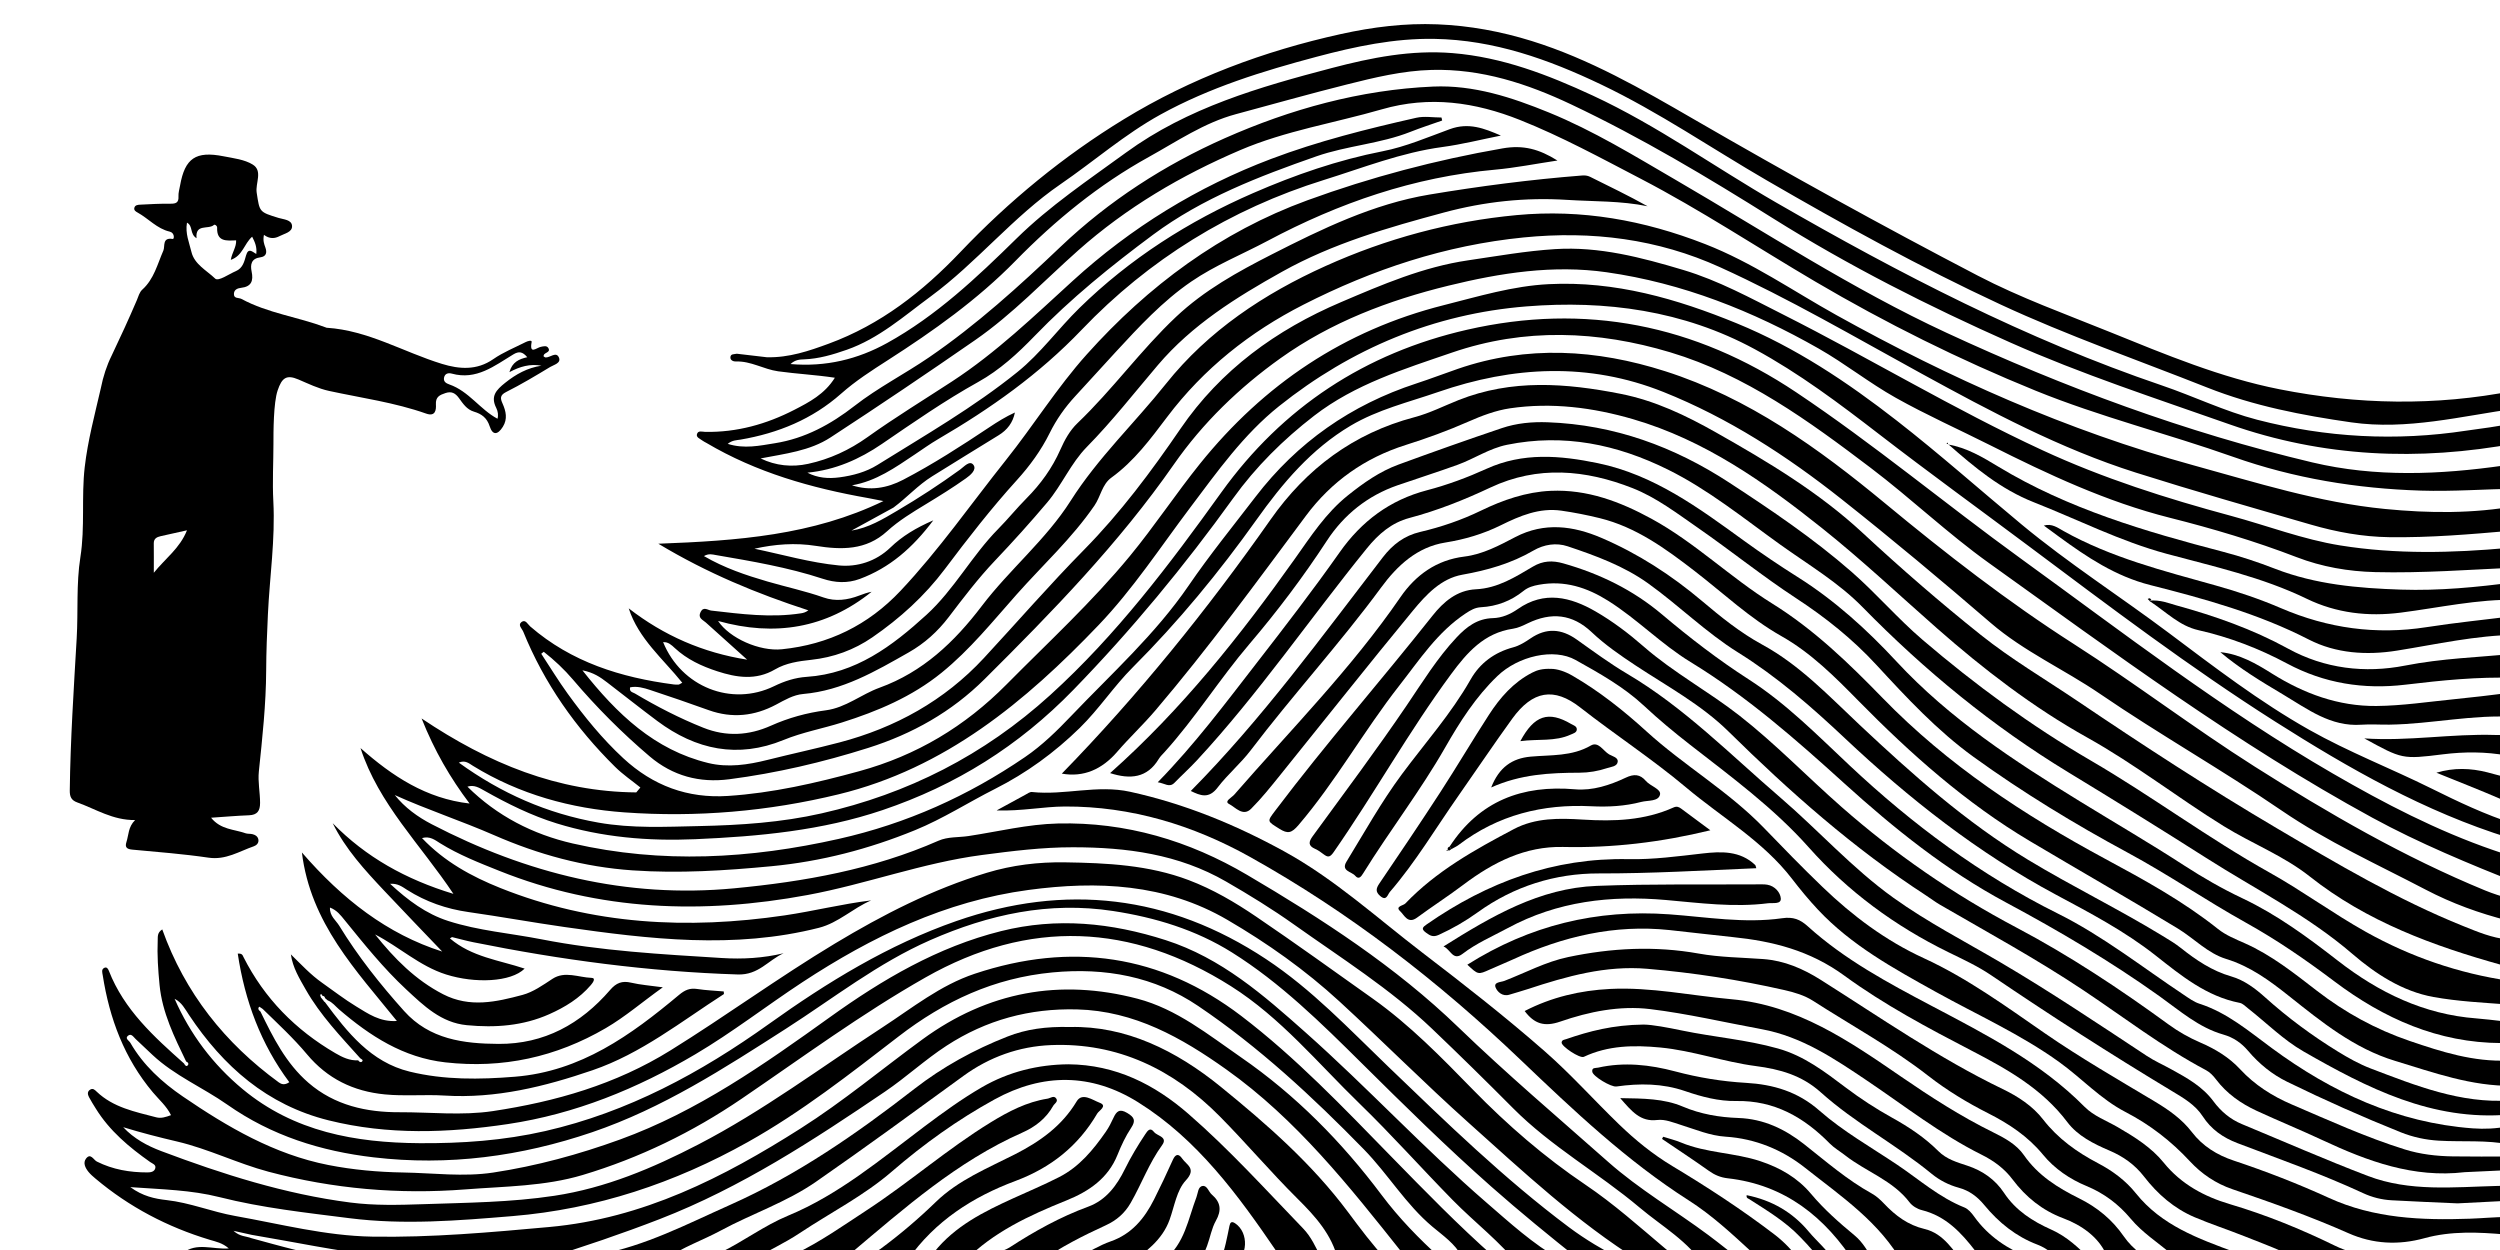
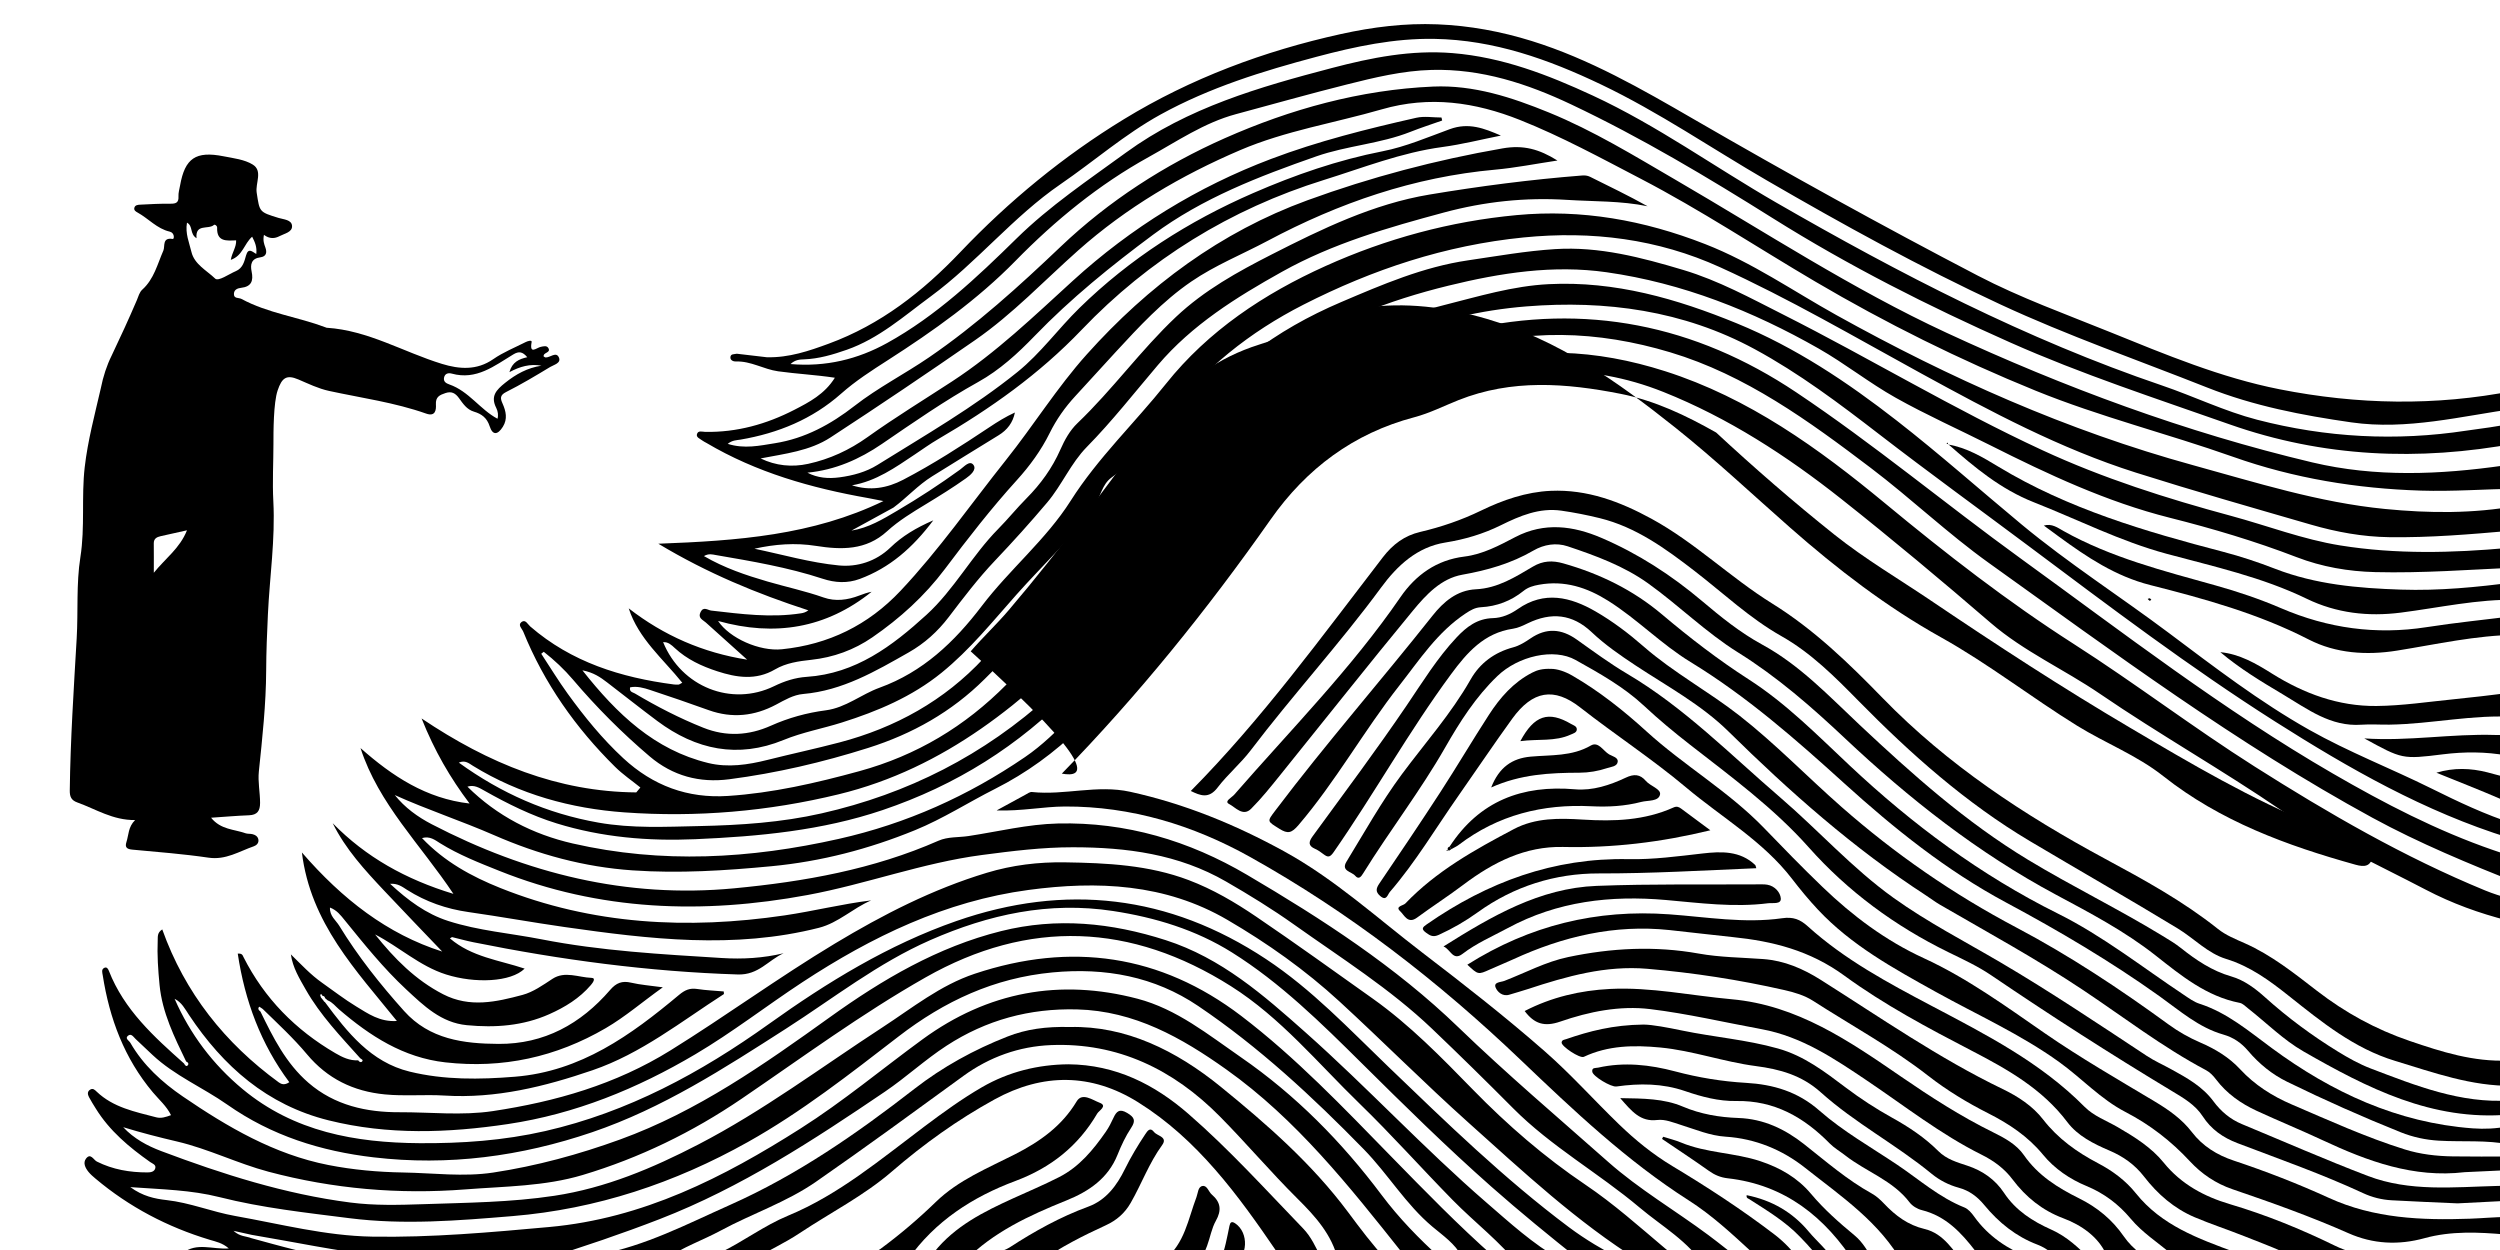
<svg xmlns="http://www.w3.org/2000/svg" version="1.1" id="Layer_1" x="0px" y="0px" viewBox="0 0 1024 512" enable-background="new 0 0 1024 512" xml:space="preserve">
  <path d="M314.084,146.328c9.114,0.23,17.274-2.584,25.342-5.549c21.248-7.808,38.45-21.258,53.968-37.564  c19.935-20.947,42.286-39.314,66.942-54.374c27.455-16.77,57.386-27.936,88.855-34.887c13.069-2.887,26.187-4.532,39.62-3.986  c13.194,0.537,25.991,2.912,38.551,6.816c23.73,7.376,45.084,19.695,66.414,32.041c38.334,22.187,77.083,43.626,116.359,64.093  c17.436,9.086,35.976,15.741,54.172,23.112c22.669,9.183,45.293,18.65,69.434,23.423c31.873,6.302,63.832,6.918,95.826,0.625  c1.197-0.235,3.704-2.289,3.827,0.467c0.1,2.253,1.658,6.156-2.835,6.778c-22.383,3.101-44.588,8.961-67.445,5.681  c-20.105-2.885-40.007-6.721-59.048-14.27c-28.305-11.222-57.101-21.218-84.753-34.065c-32.784-15.232-64.397-32.666-95.647-50.791  c-22.594-13.104-44.156-27.95-67.823-39.254c-21.695-10.362-43.917-18.279-68.289-18.7c-16.504-0.285-32.439,3.121-48.232,7.319  c-22.061,5.865-43.829,12.584-63.968,23.678c-14.649,8.07-27.224,19.108-40.935,28.514c-19.478,13.362-34.286,32.065-53.229,46.004  c-10.968,8.071-21.233,17.251-34.406,21.848c-5.666,1.977-11.387,3.688-17.455,3.905c-1.772,0.063-3.606,0.138-5.531,1.928  c14.477,1.242,27.55-1.972,39.564-8.614c20.148-11.138,36.718-26.807,53.044-42.847c13.561-13.324,29.397-23.936,44.747-35.121  c25.381-18.493,54.75-26.896,84.437-34.695c16.173-4.249,32.444-7.464,49.349-6.09c20.446,1.662,39.099,8.881,57.475,17.402  c26.398,12.24,49.942,29.299,75.02,43.759c50.691,29.227,102.503,56.072,158.099,74.971c13.076,4.445,25.602,10.563,38.979,14.035  c28.22,7.325,56.833,8.878,85.732,4.474c6.413-0.977,12.877-1.586,19.201-3.133c1.495-0.366,3.897-2.011,3.905,1.433  c0.006,2.634,1.032,6.18-2.948,6.916c-39.713,7.344-78.799,5.727-117.187-7.799c-30.137-10.619-60.547-20.514-89.78-33.507  c-33.486-14.883-66.125-31.355-97.236-50.882c-26.786-16.813-53.97-33.08-82.594-46.628c-17.993-8.517-36.791-14.688-57.167-14.157  c-11.932,0.311-23.421,3.111-34.87,5.989c-15.169,3.814-30.231,8.058-45.334,12.135c-13.056,3.524-24.086,11.116-35.727,17.559  c-20.458,11.324-38.27,25.897-54.559,42.526c-15.6,15.926-33.668,28.733-52.346,40.715c-6.594,4.23-13.176,8.459-19.055,13.663  c-11.837,10.477-25.815,16.204-41.233,18.841c-1.592,0.272-3.342,0.186-5.241,1.741c6.788,2.163,13.088,0.732,19.329-0.259  c12.318-1.956,22.886-7.718,32.614-15.298c9.615-7.491,20.514-13.033,30.545-19.899c19.452-13.314,36.839-29.095,53.859-45.294  c19.775-18.821,42.697-33.569,67.23-44.437c26.858-11.898,55.542-19.868,85.353-21.158c16.613-0.719,32.201,4.406,47.42,10.621  c18.264,7.459,35.019,17.761,51.984,27.637c36.672,21.349,72.224,44.661,110.845,62.568c48.29,22.39,98.002,40.808,149.833,53.111  c25.975,6.166,52.267,5.03,78.501,1.283c6.817-0.974,8.27,0.397,7.688,7.201c-0.139,1.623-0.382,2.224-2.235,2.256  c-13.148,0.227-26.313,1.233-39.435,0.819c-26.256-0.828-51.974-5.01-76.889-13.827c-26.827-9.493-54.563-16.385-80.943-27.107  c-31.171-12.669-61.272-27.635-90.308-44.722c-23.814-14.013-46.886-29.308-71.416-42.078c-16.27-8.471-32.411-17.287-49.486-24.084  c-18.36-7.309-36.985-10.021-56.623-4.343c-19.325,5.587-39.425,8.758-57.984,16.704c-24.104,10.32-46.493,23.448-66.347,41.078  c-13.928,12.368-26.801,26.06-42.181,36.717c-19.565,13.556-39.305,26.87-59.24,39.875c-8.522,5.56-18.686,6.666-28.646,8.604  c6.187,3.012,12.844,3.667,19.459,2.22c8.819-1.929,16.871-5.62,24.37-10.98c11.234-8.03,23.05-15.246,34.623-22.802  c18.093-11.812,33.586-26.768,49.453-41.23c23.922-21.803,51.05-38.475,81.172-49.879c19.267-7.294,39.363-12.309,59.49-16.862  c3.283-0.743,6.879-0.104,10.33-0.104c0.089,0.41,0.178,0.819,0.268,1.229c-4.315,1.53-8.682,2.927-12.934,4.614  c-12.465,4.944-26.02,5.658-38.615,10.063c-23.467,8.209-46.694,17.122-66.821,32.065c-17.089,12.688-33.676,26.093-48.518,41.465  c-6.973,7.222-14.353,13.996-23.149,18.885c-13.698,7.615-26.515,16.54-39.426,25.366c-9.155,6.259-19.16,10.703-30.535,11.782  c4.127,2.176,8.563,2.518,13.098,1.92c5.5-0.725,10.911-2.18,15.589-5.094c19.483-12.139,39.434-23.594,57.366-38.073  c9.516-7.684,16.656-17.674,25.348-26.18c20.734-20.289,44.734-35.584,71.186-47.097c17.107-7.446,34.656-13.524,53.105-17.146  c9.376-1.84,18.41-5.736,27.433-9.035c7.76-2.837,14.07-0.332,20.928,2.632c-7.992,1.592-15.927,3.605-23.988,4.69  c-16.821,2.264-32.486,8.5-48.508,13.489c-38.298,11.925-71.677,32.536-99.182,61.325c-17.45,18.265-37.367,32.304-58.817,44.827  c-3.299,1.926-6.412,4.175-9.593,6.302c-7.981,5.335-15.829,10.934-25.707,12.615c7.419,2.379,14.398,1.156,20.949-2.26  c12.259-6.391,23.863-13.89,35.361-21.549c3.295-2.195,6.653-4.295,10.428-6.016c-0.837,4.157-3.119,7.149-6.696,9.336  c-9.086,5.557-18.132,11.18-27.184,16.793c-5.822,3.61-10.398,8.768-15.866,12.819c-5.741,3.146-11.483,6.292-17.224,9.437  c7.016-1.133,12.859-4.663,18.729-8.136c8.876-5.228,17.494-10.843,25.831-16.9c1.609-1.169,3.887-3.896,5.41-1.901  c1.519,1.992-1.348,4.307-3.051,5.517c-5.283,3.755-10.809,7.182-16.353,10.552c-5.558,3.378-11.168,6.756-15.95,11.125  c-8.644,7.899-18.751,7.634-29.168,5.989c-8.448-1.334-16.772-0.702-25.169,1.165c11.528,2.397,22.965,5.728,34.616,6.852  c7.401,0.714,15.122-1.58,21.103-7.359c4.758-4.597,10.392-8.015,17.546-11.12c-8.491,11.312-17.893,19.466-30.125,24.007  c-5.054,1.876-10.139,1.58-15.173-0.075c-14.297-4.701-29.087-7.177-43.857-9.726c-1.35-0.233-2.858-0.702-4.791,0.44  c8.377,4.876,17.119,7.811,25.971,10.4c7.661,2.24,15.481,3.898,23.035,6.559c4.901,1.727,9.848,1.039,14.647-0.806  c1.642-0.631,3.299-1.226,5.033-1.531c-18.637,14.952-39.591,18.479-62.899,11.954c4.687,7.06,16.961,12.529,26.137,11.592  c19.109-1.952,35.317-9.845,48.589-23.932c15.796-16.765,28.902-35.651,43.209-53.595c11.314-14.19,20.906-29.656,33.054-43.218  c25.215-28.152,54.901-50.195,90.398-63.153c25.895-9.453,52.616-16.503,79.94-21.263c8.555-1.49,14.958,0.292,22.481,4.973  c-9.049,1.354-17.233,2.995-25.498,3.741c-33.212,2.996-63.978,13.586-93.237,29.171c-10.421,5.551-21.466,9.968-31.25,16.667  c-11.766,8.056-21.389,18.485-30.997,28.892c-5.535,5.995-10.996,12.057-16.528,18.054c-4.204,4.557-7.721,9.532-10.487,15.126  c-3.485,7.048-8.126,13.411-13.392,19.215c-10.533,11.608-20.127,23.958-29.53,36.469c-8.29,11.03-18.386,20.169-29.686,27.957  c-7.512,5.177-15.952,8.236-25.057,9.219c-5.167,0.558-10.321,1.292-14.845,3.943c-7.819,4.58-15.749,3.323-23.659,0.743  c-6.348-2.071-12.375-4.858-17.386-9.516c-1.267-1.177-2.682-2.563-4.763-2.401c7.443,18.314,27.993,26.513,45.44,18.03  c4.267-2.075,8.647-3.509,13.35-3.819c20.067-1.322,35.056-12.62,49.077-25.412c11.356-10.361,18.616-24.28,29.409-35.205  c3.977-4.026,7.543-8.459,11.53-12.473c5.818-5.856,10.548-12.379,13.889-19.96c1.747-3.964,3.881-7.867,7.023-10.868  c14.344-13.701,25.931-29.93,40.383-43.55c11.578-10.912,25.245-18.448,39.192-25.559c20.637-10.522,41.586-20.679,64.628-24.526  c20.662-3.449,41.483-6.153,62.402-7.798c1.157-0.091,2.241-0.026,3.373,0.537c7.863,3.907,15.771,7.722,23.541,12.056  c-10.934-2.267-21.979-1.908-32.948-2.611c-17.128-1.098-33.925,0.718-50.455,5.168c-22.838,6.148-45.503,12.642-66.387,24.304  c-18.716,10.451-36.784,21.707-50.8,38.196c-9.59,11.282-18.699,22.953-29.105,33.543c-6.566,6.682-10.179,15.565-16.226,22.732  c-6.882,8.157-14.019,16.064-21.359,23.792c-6.902,7.267-12.94,15.216-18.996,23.167c-4.489,5.894-9.897,10.78-16.37,14.453  c-13.61,7.723-27.103,15.646-43.254,17.037c-3.977,0.342-7.552,2.469-11.092,4.357c-8.827,4.705-17.966,5.685-27.502,2.289  c-7.988-2.845-15.991-5.656-24.05-8.29c-2.608-0.853-5.359-1.656-8.207-1.09c-0.475,1.889,1.102,2.017,1.926,2.507  c9.017,5.359,18.309,10.155,28.076,14.052c9.409,3.754,18.623,3.192,27.664-0.846c7.218-3.224,14.691-5.281,22.502-6.3  c8.162-1.065,14.493-6.539,21.99-9.254c17.727-6.42,30.673-18.733,41.892-33.491c11.384-14.977,26.292-27.158,36.389-43.078  c11.158-17.593,26.204-31.828,39.049-47.937c17.314-21.714,40.203-36.876,65.36-48.22c24.881-11.219,51.123-18.319,78.298-20.856  c26.562-2.48,51.998,2.043,77.152,11.867c19.363,7.562,36.023,19.215,53.831,29.12c46.409,25.814,94.518,47.285,145.91,61.418  c26.023,7.157,51.715,15.318,78.724,17.965c18.127,1.776,36.22,1.962,54.223-1.329c0.799-0.146,1.554-0.513,2.12,0.482  c1.832,3.219-1.066,9.45-4.738,9.772c-16.597,1.455-33.198,2.867-49.887,2.631c-10.912-0.154-21.556-2.106-31.971-5.124  c-23.972-6.947-47.984-13.786-71.774-21.321c-30.943-9.801-59.464-25.033-87.808-40.558c-27.285-14.945-54.174-30.701-82.513-43.575  c-25.519-11.593-52.466-14.984-80.476-12.188c-31.988,3.193-61.746,13.06-90.162,27.539c-21.954,11.187-40.834,26.176-55.774,45.935  c-6.827,9.03-13.546,18.153-22.892,24.913c-3.812,2.757-4.382,7.721-6.924,11.426c-9.204,13.411-21.186,24.364-31.895,36.431  c-9.819,11.065-19.104,22.628-30.729,32.053c-12.168,9.865-26.232,15.768-40.837,20.382c-7.903,2.497-16.134,3.981-23.874,7.153  c-18.757,7.687-35.887,4.039-51.714-7.76c-6.937-5.171-13.704-10.569-20.576-15.828c-2.724-2.085-5.527-4.061-10.109-4.938  c14.211,17.981,29.539,32.592,51.535,37.961c8.079,1.972,16.321,0.729,24.227-1.263c9.836-2.479,19.771-4.597,29.553-7.172  c22.785-5.998,42.941-17.09,59.122-34.547c13.696-14.776,26.898-30.007,41.043-44.373c14.89-15.123,27.518-32.051,39.476-49.542  c16.485-24.112,39.211-40.549,65.775-51.878c16.831-7.178,33.679-14.433,52.029-17.121c11.862-1.738,23.687-3.841,35.656-4.599  c18.106-1.146,35.372,3.423,52.485,8.538c14.43,4.313,27.582,11.533,40.955,18.285c35.656,18.002,69.871,38.75,106.155,55.551  c24.865,11.514,50.858,19.758,77.241,26.883c14.934,4.033,29.422,9.654,44.801,12.123c22.89,3.674,45.815,3.089,68.761,1.009  c5.456-0.494,6.324,0.174,5.805,5.774c-0.157,1.692-0.615,2.178-2.357,2.259c-19.297,0.894-38.579,2.354-57.915,1.879  c-11.052-0.271-21.831-2.135-32.22-6.131c-16.954-6.52-34.348-11.692-51.942-16.129c-25.864-6.524-49.786-17.753-73.458-29.66  c-12.935-6.506-26.193-12.424-38.805-19.498c-10.859-6.09-20.709-13.972-31.534-20.134c-27.097-15.425-55.81-26.834-86.846-31.264  c-21.919-3.128-43.452,0.256-64.792,5.484c-24.637,6.036-48.046,14.916-68.805,29.721c-16.924,12.07-31.826,26.462-43.707,43.521  c-22.5,32.305-49.754,60.338-77.525,87.935c-13.464,13.38-29.51,22.425-47.673,28.169c-18.641,5.896-37.545,10.324-56.904,12.835  c-12.163,1.578-23.151-1.357-32.587-9.37c-11.318-9.611-21.766-20.089-31.387-31.413c-3.584-4.219-7.64-8.026-12.001-11.435  c-0.34,0.271-0.681,0.541-1.021,0.812c3.596,5.462,6.999,11.063,10.83,16.355c6.835,9.441,14.146,18.45,22.767,26.431  c12.187,11.282,26.38,16.52,42.821,15.455c18.342-1.189,36.106-5.283,53.843-10.143c23.491-6.437,43.335-18.37,60.317-35.531  c17.098-17.277,35.002-33.759,50.516-52.581c10.078-12.227,18.782-25.463,28.706-37.799c26.227-32.596,59.155-54.706,99.905-64.983  c14.197-3.581,28.222-7.855,42.978-8.595c27.101-1.358,52.366,5.944,77.086,16.081c23.951,9.822,45.172,24.021,65.479,39.835  c17.49,13.621,34.042,28.354,51.09,42.498c19.261,15.981,40.33,29.461,60.306,44.442c18.65,13.986,37.129,28.181,57.5,39.675  c16.125,9.098,33.399,15.772,49.942,23.979c11.041,5.478,22.16,10.779,33.919,14.54c3.274,1.047,3.099,3.578,2.473,5.558  c-0.859,2.714-2.993,0.643-4.446,0.192c-34.525-10.703-65.565-28.414-95.856-47.658c-34.895-22.17-67.811-47.109-100.884-71.833  c-20.405-15.254-41.035-30.215-61.206-45.772c-16.372-12.627-32.855-25.054-51.057-34.915c-29.237-15.84-61-20.115-93.5-17.511  c-37.784,3.028-71.677,17.208-101.32,40.861c-14.571,11.627-25.323,26.846-36.45,41.618c-12.224,16.228-23.407,33.353-37.463,48.052  c-30.002,31.377-62.837,58.678-106.47,69.31c-28.889,7.039-58.277,9.521-87.77,7.408c-21.833-1.564-42.966-7.341-61.987-19.04  c-1.643-1.01-3.25-2.504-5.823-1.332c17.337,12.555,36.146,20.854,57.168,24.561c13.795,2.433,27.49,1.714,41.314,1.417  c16.877-0.362,33.664-1.469,50.094-5.201c35.36-8.032,66.457-23.781,93.674-48.482c27.193-24.68,48.894-53.515,70.08-83.012  c25.103-34.951,59.036-57.086,100.62-66.599c48.369-11.065,93.328-2.116,134.825,25.617c31.759,21.224,61.05,45.687,91.926,68.056  c41.935,30.382,82.962,62.08,127.881,88.096c21.039,12.186,42.609,23.398,65.694,31.363c1.099,0.379,2.192,0.782,3.305,1.119  c8.774,2.657,8.826,2.741,7.182,12.627c-20.416-8.16-40.659-16.473-59.984-27.007c-55.438-30.221-105.997-67.78-157.153-104.399  c-16.758-11.996-31.8-26.364-48.243-38.832c-25.371-19.238-51.272-38.121-82.212-47.407c-29.568-8.875-59.655-10.094-89.403,0.127  c-19.665,6.756-39.657,12.902-56.472,25.887c-12.594,9.726-23.826,20.841-33.133,33.77c-19.964,27.731-41.579,53.916-65.481,78.509  c-22.356,23.003-48.12,39.073-78.105,49.217c-24.882,8.418-50.69,10.797-76.711,11.926c-19.291,0.837-38.331-0.766-56.798-6.476  c-10.32-3.191-20.054-8.01-29.491-13.333c-2.159-1.218-4.329-2.609-7.065-1.708c12.111,11.999,26.831,19.54,43.192,23.283  c36.381,8.323,72.593,6.284,108.906-1.89c27.772-6.251,52.95-17.568,76.28-33.506c7.055-4.819,13.102-10.755,18.98-16.919  c16.526-17.33,34.408-33.37,48.078-53.353c8.547-12.494,18.129-24.285,27.352-36.31c17.131-22.336,39.175-37.732,65.923-46.467  c5.694-1.859,11.29-4.016,16.954-5.968c28.407-9.791,56.841-7.999,84.898,0.954c34.243,10.928,62.851,31.566,90.195,54.191  c24.767,20.493,50.082,40.189,77.241,57.567c25.095,16.057,48.856,34.204,74.013,50.156c30.223,19.163,61.227,37.119,94.463,50.784  c3.221,1.324,6.573,2.351,9.911,3.361c2.311,0.699,3.711,2.042,4.164,4.428c0.961,5.058,0.201,5.778-4.823,4.511  c-11.664-2.941-22.954-7.059-33.567-12.609c-19.908-10.411-40.523-19.762-59.059-32.434c-24.349-16.645-50.028-31.144-74.369-47.778  c-14.682-10.034-31.184-17.352-44.775-29.065c-20.065-17.292-40.371-34.284-61.143-50.723  c-22.446-17.763-46.344-33.266-72.951-43.89c-30.578-12.209-61.517-10.614-92.335,0.054c-12.088,4.184-24.596,7.134-35.768,13.765  c-16.16,9.593-27.884,23.547-38.576,38.556c-15.297,21.472-31.997,41.765-50.651,60.417c-7.784,7.784-13.809,17.076-21.701,24.802  c-10.334,10.117-21.885,18.519-34.714,24.99c-10.973,5.535-21.285,12.216-32.781,16.913c-18.99,7.759-38.448,12.826-58.838,14.768  c-18.921,1.802-37.773,3.008-56.84,1.698c-19.914-1.369-38.618-6.51-56.768-14.433c-13.366-5.835-27.264-10.379-40.649-16.417  c4.167,5.185,9.407,8.978,15.154,11.961c38.832,20.156,79.73,30.42,123.795,26.243c28.834-2.733,57.046-7.753,83.753-19.499  c3.861-1.698,8.188-1.294,12.291-1.914c12.182-1.841,24.226-4.844,36.594-5.143c27.902-0.675,53.751,7.037,77.548,21.052  c30.737,18.102,60.699,37.484,86.508,62.414c19.785,19.111,40.744,36.881,61.315,55.097c12.764,11.302,27.508,19.906,41.125,30.046  c4.807,3.579,9.455,7.371,14.171,11.072c0.912,0.716,2.097,1.419,1.686,2.778c-0.399,1.323-1.741,1.466-2.908,1.448  c-3.663-0.059-7.325-0.22-10.988-0.313c-1.458-0.037-2.626-0.676-3.365-1.847c-6.686-10.6-17.556-16.652-26.788-24.43  c-16.796-14.152-36.211-24.974-51.825-40.684c-10.913-10.981-21.96-21.836-33.161-32.522  c-17.197-16.406-37.296-29.023-56.559-42.716c-8.953-6.365-18.297-12.11-27.834-17.612c-19.545-11.274-40.739-14.031-62.761-14.046  c-12.538-0.008-24.8,1.531-37.208,3.162c-24.39,3.207-47.384,11.926-71.432,16.388c-43.03,7.984-85.19,6.534-126.207-9.856  c-8.32-3.325-16.705-6.603-24.389-11.383c-2.015-1.254-4.112-3.012-7.365-2.078c9.146,9.641,20.295,15.736,32.133,20.467  c37.669,15.055,76.628,17.055,116.395,11.201c11.839-1.743,23.431-4.673,35.457-6.145c-7.485,3.185-13.42,9.201-21.405,11.229  c-34.709,8.813-69.42,4.646-104.095-0.304c-13.182-1.881-26.291-4.267-39.473-6.149c-9.055-1.293-17.423-4.197-25.129-9.092  c-1.926-1.224-3.78-2.718-6.942-2.471c7.309,6.757,14.709,12.289,23.8,15.219c12.426,4.004,25.43,5.006,38.133,7.496  c24.479,4.799,49.19,6.131,73.941,7.675c8.507,0.531,16.885,0.064,25.309-1.953c-6.294,2.817-10.223,8.963-18.741,8.694  c-36.572-1.153-72.622-5.991-108.415-13.215c-2.901-0.585-5.755-1.398-8.636-2.086c-0.109-0.026-0.265,0.147-0.89,0.521  c8.909,7.642,20.188,8.9,30.608,12.38c-5.672,5.572-20.39,6.133-32.18,2.403c-10.895-3.446-19.179-11.326-29.085-16.394  c7.914,9.903,16.541,18.657,27.871,24.493c10.944,5.637,21.79,3.137,32.514,0.267c4.343-1.162,8.348-4.008,12.274-6.586  c5.081-3.337,10.688-0.568,16.023-0.393c1.883,0.062,0.531,1.972-0.293,2.935c-4.65,5.442-10.604,9.076-17.03,11.938  c-10.792,4.806-22.187,5.622-33.778,4.506c-10.533-1.015-17.639-7.958-24.86-14.674c-9.304-8.654-17.208-18.541-25.195-28.362  c-1.604-1.972-3.155-4.067-6.008-5.145c-0.142,3.511,2.424,5.198,3.791,7.434c7.668,12.541,16.764,24.004,26.569,34.938  c10.449,11.652,24.43,13.392,38.708,13.479c18.662,0.113,33.679-8.17,45.674-22.082c2.511-2.913,4.91-3.869,8.614-2.996  c3.807,0.897,7.762,1.167,12.987,1.898c-8.459,6.033-15.403,12.072-23.376,16.722c-20.361,11.876-42.232,16.663-65.717,14.017  c-17.184-1.936-30.858-10.804-43.539-21.702c-1.496-1.286-2.684-2.946-4.62-3.677c-0.362-0.306-0.723-0.611-1.085-0.917  c-0.127-0.582-0.437-0.948-1.083-0.917c-0.116-0.5-0.378-0.908-0.889-0.531c-0.128,0.095,0.162,0.758,0.261,1.159  c0.352,0.427,0.705,0.855,1.057,1.283c0.099,0.289,0.29,0.49,0.573,0.602c9.205,12.399,18.771,24.602,34.726,28.494  c14.168,3.456,28.608,3.266,43.152,2.087c26.97-2.186,47.446-17.017,67.134-33.476c2.451-2.049,4.461-2.927,7.505-2.457  c3.585,0.553,7.234,0.689,10.839,1.004c0.025,0.506,0.169,1.021,0.038,1.106c-17.453,11.209-33.834,24.347-53.776,31.171  c-19.612,6.711-39.579,11.679-60.616,10.37c-8.122-0.506-16.247,0.324-24.423-0.469c-12.979-1.26-23.571-6.463-31.915-16.437  c-5.561-6.647-11.932-12.517-18.124-18.556c-0.501-0.329-1.394-0.994-1.443-0.937c-0.707,0.827-0.223,1.451,0.506,1.976  c5.182,10.639,10.407,21.168,19.64,29.169c10.774,9.337,23.925,12.131,37.231,12.083c12.763-0.046,25.62,1.455,38.348-0.467  c25.705-3.88,50.25-10.904,72.666-24.819c22.767-14.132,44.403-29.961,67.381-43.779c19.771-11.89,40.091-22.313,62.246-29.01  c10.486-3.17,21.149-4.452,32.043-4.281c17.198,0.27,34.306,1.083,50.665,7.282c9.887,3.746,18.952,9.076,27.613,14.953  c16.122,10.939,31.935,22.335,47.817,33.623c15.148,10.767,28.094,24.04,40.983,37.255c14.142,14.5,29.321,27.633,46.085,38.94  c11.621,7.838,22.036,17.156,32.714,26.158c1.146,0.966,2.391,1.84,3.414,2.924c1.57,1.664,5.462,2.028,4.153,5.311  c-1.096,2.748-4.157,1.047-6.332,1.308c-4.648,0.558-7.969-2.043-11.728-4.391c-25.726-16.066-47.751-36.693-70.167-56.778  c-17.976-16.106-35.018-33.25-52.791-49.588c-14.007-12.876-29.509-23.864-45.939-33.45c-25.471-14.862-53.22-16.024-81.425-12.243  c-34.041,4.563-64.247,19.155-92.598,37.773c-14.744,9.682-28.705,20.561-43.913,29.552c-23.854,14.103-49.219,24.458-76.732,28.569  c-24.497,3.66-49.064,4.548-73.436-1.516c-25.196-6.269-43.148-22.084-57.168-43.131c-1.66-2.492-3.023-5.229-5.931-6.657  c6.385,14.503,15.635,26.827,27.837,36.97c21.078,17.521,46.22,21.979,72.501,22.169c17.284,0.125,34.495-1.079,51.476-4.965  c33.872-7.751,63.632-23.843,91.625-43.866c23.911-17.104,48.992-32.49,76.826-42.177c44.549-15.504,86.957-10.743,126.792,15.608  c18.835,12.459,34.069,28.687,50.14,44.131c23.771,22.844,47.412,45.843,73.886,65.656c6.824,5.107,14.126,9.391,21.668,13.302  c1.758,0.912,3.609,1.657,4.552,3.611c-6.657,2.905-16.491,0.768-21.844-3.484c-12.257-9.738-24.362-19.624-36.104-29.991  c-18.363-16.213-35.768-33.396-53.158-50.625c-16.566-16.413-33.229-32.873-53.102-45.33c-14.824-9.292-31.439-14.335-48.71-16.973  c-26.205-4.002-50.817,1.377-74.859,11.931c-21.419,9.402-39.608,23.769-59.044,36.237c-25.358,16.267-50.605,32.635-79.479,42.454  c-29.159,9.916-58.89,13.874-89.482,10.281c-21.589-2.535-41.735-8.828-59.928-21.591c-10.005-7.019-21.557-11.846-30.646-20.363  c-2.305-2.16-4.596-4.336-6.895-6.503c-0.92-0.868-1.836-2.524-3.213-1.295c-1.243,1.11,0.534,1.956,1.044,2.84  c5.276,9.159,12.977,16.168,21.488,21.98c18.332,12.52,37.466,23.72,59.641,28.072c10.085,1.979,20.314,2.886,30.671,3.063  c12.28,0.21,24.614,1.877,36.811,0.027c17.772-2.696,35.085-7.41,52.01-13.559c31.698-11.517,58.852-30.675,85.956-50.119  c21.434-15.377,44.098-28.739,70.082-35.224c22.824-5.697,45.092-3.465,67.388,3.692c22.842,7.332,40.122,22.539,57.425,37.919  c25.273,22.465,48.283,47.339,73.87,69.481c9.693,8.388,19.144,17.054,30.36,23.448c1.273,0.725,2.238,1.607,1.937,3.093  c-0.288,1.42-1.906,1.568-2.84,1.558c-4.645-0.045-9.289-0.349-13.927-0.652c-0.57-0.037-1.263-0.493-1.633-0.964  c-8.069-10.28-18.521-18.152-27.602-27.399c-12.829-13.065-25.015-26.779-38.152-39.519c-17.058-16.544-32.301-35.199-52.643-48.073  c-40.899-25.885-82.794-27.625-125.1-3.634c-26.239,14.88-50.527,32.806-75.432,49.757c-20.085,13.671-41.77,24.205-65.023,31.18  c-15.578,4.673-31.894,4.643-47.988,5.9c-27.331,2.134-54.258-0.195-80.725-7.237c-12.697-3.378-24.565-9.349-37.413-12.363  c-7.388-1.733-14.748-3.611-22.097-5.876c4.383,4.684,9.838,7.633,15.628,9.812c25.122,9.454,50.617,17.59,77.38,21.047  c9.933,1.283,19.852,1.018,29.853,0.679c17.96-0.61,35.912-0.74,53.743-3.441c21.046-3.188,40.295-11.336,58.981-21.018  c26.538-13.751,50.431-31.691,75.385-47.949c12.242-7.975,23.66-17.265,37.853-21.99c39.401-13.116,76.056-7.911,109.094,17.263  c22.422,17.085,41.869,37.571,61.541,57.702c13.737,14.057,27.438,28.143,42.184,41.164c1.206,1.064,3.137,2.008,2.367,3.949  c-0.796,2.007-2.904,0.928-4.455,1.169c-5.108,0.793-8.707-0.536-11.37-5.587c-2.641-5.01-7.536-8.368-11.877-12.002  c-10.959-9.174-18.248-21.596-28.129-31.717c-20.981-21.49-42.972-41.923-67.897-58.745c-17.854-12.05-38.017-15.778-59.616-13.731  c-23.914,2.266-44.24,11.72-63.092,26.25c-19.886,15.327-39.744,30.918-61.713,43.228c-29.947,16.781-61.899,27.472-96.415,30.34  c-22.291,1.852-44.516,3.685-66.799,0.853c-17.822-2.265-35.709-4.197-53.195-8.623c-11.61-2.939-23.537-3.169-36.538-4.099  c5.076,3.709,9.978,4.765,14.81,5.301c9.661,1.072,18.636,4.824,28.144,6.513c18.631,3.31,37.007,8.134,56.098,8.464  c24.291,0.419,48.397-1.753,72.567-3.946c38.388-3.484,71.244-20.231,102.923-40.355c17.45-11.085,33.308-24.361,49.972-36.529  c26.746-19.53,56.259-24.96,88.051-16.615c16.043,4.211,28.954,14.724,42.371,23.992c22.417,15.486,41.263,34.606,57.561,56.344  c7.118,9.494,15.352,17.961,24.142,25.905c1.065,0.962,2.797,1.717,1.993,3.568c-0.794,1.828-2.565,0.922-3.97,1.05  c-6.004,0.545-9.55-1.562-13.718-6.805c-21.644-27.223-43.31-54.668-72.021-75.083c-18.31-13.019-37.63-23.995-61.132-24.6  c-19.418-0.5-37.193,4.293-53.479,14.887c-8.815,5.734-16.558,12.937-25.195,18.793c-29.311,19.875-58.89,39.256-92.253,52.198  c-15.539,6.028-31.243,11.325-47.112,16.286c-4.072,1.273-8.401,1.542-12.271,1.128c-12.989-1.392-25.959,0.859-38.893-0.482  c-5.453-0.565-10.898-1.207-16.345-1.823c-17.668-2-35.055-5.712-52.569-8.654c-2.18-0.483-4.359-0.967-7.412-1.644  c2.633,2.433,5.169,2.15,7.305,3.005c6.01,1.624,12,3.328,18.044,4.815c1.489,0.366,3.271,0.166,3.071,2.275  c-0.17,1.795-1.985,1.62-3.193,1.607c-9.483-0.1-18.966-0.296-28.448-0.494c-4.491-0.094-8.982-0.23-13.471-0.406  c-1.42-0.056-3.007,0.148-4.069-1.671c5.684-4.531,12.137-1.419,18.828-1.919c-2.597-2.277-5.29-2.777-7.828-3.543  c-17.266-5.212-32.928-13.41-46.75-25.042c-1.016-0.855-2.045-1.734-2.876-2.758c-1.305-1.608-2.364-3.706-1.008-5.462  c1.875-2.427,3.077,0.55,4.428,1.228c6.549,3.288,13.514,4.458,20.735,4.446c1.296-0.002,2.868-0.244,3.215-1.777  c0.323-1.425-1.236-1.855-2.112-2.473c-8.63-6.089-16.646-12.786-22.279-21.913c-0.96-1.555-1.952-3.097-2.8-4.713  c-0.567-1.08-0.743-2.297,0.556-3.062c1.101-0.648,1.856,0.139,2.585,0.837c6.829,6.543,15.751,8.252,24.415,10.532  c2.011,0.529,3.937-0.104,6.061-0.886c-1.821-3.709-4.897-6.325-7.411-9.316c-11.72-13.943-17.789-30.25-20.562-47.991  c-0.169-1.08-0.68-2.427,0.709-3.059c0.996-0.453,1.527,0.525,1.81,1.252c6.218,15.944,18.456,26.994,30.794,37.967  c0.281,0.573,0.811,1.313,1.327,0.913c0.788-0.611,0.44-1.363-0.477-1.752c-4.827-10.027-9.785-19.986-10.883-31.335  c-0.593-6.135-1.024-12.263-0.756-18.419c0.06-1.368-0.23-3.02,1.859-4.34c9.299,26.032,25.661,46.567,47.734,62.66  c1.038,0.756,2.391,1.251,4.302-0.081c-11.655-15.628-18.22-33.326-21.112-52.656c1.853-0.178,2.017,0.752,2.349,1.41  c8.562,16.924,21.318,29.853,37.621,39.357c2.856,1.665,5.875,3.145,9.369,2.928c0.38,0.714,1.165,0.984,1.602,0.478  c0.617-0.713-0.402-0.941-0.787-1.336c-7.99-8.927-16.324-17.576-22.302-28.106c-2.573-4.531-5.324-8.97-6.097-14.427  c4.178,4.077,8.075,8.318,12.796,11.636c4.628,3.253,9.112,6.745,13.938,9.673c4.879,2.961,9.712,6.432,16.684,5.975  c-16.744-20.793-35.344-40.037-38.903-69.025c16.578,19.139,34.988,33.439,57.487,40.595c-7.652-8.013-15.776-16.416-23.78-24.932  c-7.939-8.446-15.797-16.975-21.089-27.648c13.592,13.885,29.908,23.004,49.449,28.939c-13.378-20.109-30.65-36.829-38.053-59.716  c13.017,11.534,26.924,20.693,44.666,22.712c-7.952-10.539-14.359-21.573-19.652-34.841c27.488,18.485,55.847,30.027,87.934,30.29  c0.561-0.671,1.123-1.341,1.684-2.012c-3.47-2.805-7.207-5.341-10.365-8.461c-16.159-15.965-29.023-34.221-37.601-55.348  c-0.501-1.233-2.359-2.749-0.73-3.971c1.635-1.227,2.548,0.924,3.569,1.81c16.886,14.635,37.132,20.924,58.777,23.762  c0.658,0.086,1.334,0.101,1.996,0.058c0.288-0.019,0.562-0.27,1.504-0.759c-7.891-9.807-17.916-18.041-21.929-30.462  c14.387,11.159,30.429,18.165,48.51,21.015c-5.64-5.065-11.295-10.114-16.911-15.206c-1.249-1.132-3.427-1.822-2.156-4.324  c1.211-2.384,2.929-0.741,4.346-0.578c12.243,1.405,24.471,3.042,36.811,1.113c0.944-0.147,1.871-0.403,2.984-1.211  c-21.081-6.849-41.384-15.212-61.455-27.289c32.345-1.205,63.189-3.417,92.19-17.47c-2.087-0.409-4.167-0.853-6.261-1.223  c-23.249-4.106-45.73-10.46-66.238-22.598c-0.573-0.339-1.201-0.606-1.721-1.011c-0.888-0.691-2.444-1.229-2.174-2.456  c0.396-1.796,2.196-1.072,3.392-1.049c12.968,0.243,25.108-3.161,36.479-9.009c6.113-3.144,12.436-6.423,16.641-13.166  c-7.929-1.206-15.643-1.575-23.253-2.637c-5.934-0.828-11.164-4.267-17.291-4.017c-0.95,0.039-2.229-0.447-2.247-1.588  c-0.026-1.673,1.618-1.329,2.644-1.591" />
-   <path d="M434.921,316.879c31.31-32.13,59.567-67.121,85.482-104.033c14.731-20.981,34.056-35.368,58.898-41.942  c6.347-1.68,12.094-4.631,18.105-7.018c21.837-8.671,43.97-6.996,66.368-2.578c14.153,2.792,26.811,8.874,39.152,15.852  c21.183,11.979,42.045,24.443,60.025,41.122c15.627,14.497,31.702,28.473,48.375,41.77c12.536,9.997,26.32,18.106,39.559,27.047  c26.775,18.083,53.867,35.746,81.652,52.124c24.735,14.58,49.586,29.32,76.406,40.099c5.884,2.365,11.826,4.865,18.122,5.448  c5.168,0.479,5.442,3.252,4.801,7.025c-0.717,4.218-3.274,4.557-6.993,3.52c-28.222-7.864-55.429-17.821-78.78-36.302  c-10.772-8.525-23.707-13.474-35.317-20.66c-18.832-11.657-36.332-25.369-55.694-36.172c-22.384-12.488-42.564-28.019-61.715-44.854  c-15.634-13.743-30.788-28.026-47.083-41.018c-23.553-18.78-48.014-36.048-77.378-44.609c-16.428-4.789-33.322-6.964-50.393-4.459  c-5.836,0.857-11.61,3.053-17.053,5.452c-8.393,3.698-16.948,6.815-25.682,9.573c-16.685,5.268-30.38,14.922-40.849,28.97  c-20.099,26.971-39.897,54.176-61.726,79.802c-4.96,5.822-10.58,11.08-15.576,16.874  C451.391,315.147,443.833,318.471,434.921,316.879z" />
-   <path d="M454.697,316.666c29.328-26.064,53.274-56.223,75.665-87.762c6.528-9.195,12.665-18.739,21.705-25.972  c6.435-5.149,13.072-9.825,20.794-12.655c14.042-5.145,28.14-10.152,42.311-14.929c6.014-2.027,12.335-2.622,18.738-2.389  c27.223,0.991,51.786,9.958,74.401,24.727c17.289,11.291,34.402,22.846,49.998,36.454c10.165,8.869,18.945,19.191,29.216,27.967  c21.563,18.425,44.302,35.104,68.876,49.42c24.871,14.489,48.003,31.794,73.191,45.862c13.494,7.537,26.027,16.795,39.52,24.333  c18.267,10.205,37.907,16.968,58.7,20.018c2.875,0.422,4.357,1.915,4.029,4.609c-0.299,2.463-1.283,5.339-4.356,5.107  c-10.275-0.775-20.641-1.257-30.749-3.089c-12.747-2.31-23.675-9.456-33.182-17.635c-18.358-15.794-39.803-26.517-59.972-39.368  c-18.667-11.893-37.494-23.529-56.392-35.022c-31.093-18.909-58.876-41.72-84.28-67.655c-9.95-10.158-22.252-17.393-33.744-25.635  c-15.011-10.764-29.384-22.488-46.04-30.734c-20.827-10.311-42.607-14.843-65.817-10.137c-7.314,1.483-13.431,5.721-20.284,8.204  c-8.134,2.948-16.394,5.548-24.57,8.382c-12.251,4.246-21.988,12.028-28.972,22.72c-9.673,14.811-20.257,28.848-31.725,42.305  c-12.199,14.315-22.202,30.383-34.85,44.366c-0.782,0.864-1.665,1.68-2.257,2.665C469.881,318.763,462.895,319.29,454.697,316.666z" />
+   <path d="M434.921,316.879c31.31-32.13,59.567-67.121,85.482-104.033c14.731-20.981,34.056-35.368,58.898-41.942  c6.347-1.68,12.094-4.631,18.105-7.018c21.837-8.671,43.97-6.996,66.368-2.578c14.153,2.792,26.811,8.874,39.152,15.852  c15.627,14.497,31.702,28.473,48.375,41.77c12.536,9.997,26.32,18.106,39.559,27.047  c26.775,18.083,53.867,35.746,81.652,52.124c24.735,14.58,49.586,29.32,76.406,40.099c5.884,2.365,11.826,4.865,18.122,5.448  c5.168,0.479,5.442,3.252,4.801,7.025c-0.717,4.218-3.274,4.557-6.993,3.52c-28.222-7.864-55.429-17.821-78.78-36.302  c-10.772-8.525-23.707-13.474-35.317-20.66c-18.832-11.657-36.332-25.369-55.694-36.172c-22.384-12.488-42.564-28.019-61.715-44.854  c-15.634-13.743-30.788-28.026-47.083-41.018c-23.553-18.78-48.014-36.048-77.378-44.609c-16.428-4.789-33.322-6.964-50.393-4.459  c-5.836,0.857-11.61,3.053-17.053,5.452c-8.393,3.698-16.948,6.815-25.682,9.573c-16.685,5.268-30.38,14.922-40.849,28.97  c-20.099,26.971-39.897,54.176-61.726,79.802c-4.96,5.822-10.58,11.08-15.576,16.874  C451.391,315.147,443.833,318.471,434.921,316.879z" />
  <path d="M487.747,323.984c29.274-29.597,53.505-63.048,78.665-95.722c4.073-5.289,8.855-8.87,15.288-10.381  c8.603-2.021,16.859-4.823,24.885-8.719c8.958-4.348,18.512-7.676,28.613-8.119c14.916-0.654,28.311,4.379,41.246,11.434  c17.819,9.719,32.337,24.094,49.395,34.693c17.237,10.711,31.465,24.519,45.372,38.824c26.54,27.3,57.842,47.889,91.119,65.814  c15.979,8.607,31.886,17.335,46.161,28.705c3.267,2.602,7.186,4.156,10.996,5.849c10.917,4.85,20.164,12.241,29.524,19.466  c11.535,8.904,24.005,15.77,37.966,20.533c13.195,4.502,26.158,8.619,40.279,8.041c3.661-0.15,6.484,6.353,4.52,9.686  c-0.67,1.137-1.672,0.639-2.636,0.653c-16.815,0.25-32.38-5.441-48.114-10.209c-16.804-5.092-30.146-15.986-43.579-26.66  c-7.833-6.224-15.784-12.079-25.61-15.088c-7.593-2.326-13.115-8.397-19.787-12.453c-20.05-12.187-40.427-23.818-60.589-35.805  c-26.207-15.581-48.872-35.744-70.173-57.407c-9.72-9.885-19.457-19.685-31.622-26.562c-13.007-7.353-23.785-17.597-35.502-26.635  c-11.869-9.155-24.017-18.041-38.965-21.705c-5.153-1.263-10.385-2.297-15.636-3.049c-9.013-1.29-16.976,2.094-24.832,5.976  c-7.187,3.55-14.716,5.796-22.746,7.077c-11.48,1.832-19.639,9.386-26.297,18.449c-16.865,22.955-36.159,43.956-53.38,66.627  c-4.111,5.412-9.47,9.875-13.584,15.284C495.122,327.318,491.69,325.895,487.747,323.984z" />
-   <path d="M474.212,320.411c15.335-15.697,27.83-32.5,40.661-49.029c11.535-14.859,23.009-29.765,33.842-45.147  c8.956-12.717,20.556-21.44,35.801-25.434c8.353-2.189,16.504-5.211,24.403-8.802c14.88-6.765,30.114-5.484,45.55-2.286  c23.104,4.786,41.446,18.417,59.918,31.807c7.149,5.183,14.448,10.116,21.912,14.818c15.188,9.568,28.393,21.55,40.51,34.617  c21.792,23.502,48.236,40.772,75.221,57.343c14.178,8.707,28.554,17.082,42.522,26.146c7.661,4.972,15.647,9.575,23.897,13.476  c14.289,6.758,26.824,16.025,39.194,25.631c16.753,13.01,35.2,21.965,56.704,23.59c3.484,0.263,6.954,0.717,10.429,1.105  c3.62,0.404,5.427,2.91,5.4,6.086c-0.032,3.671-3.129,2.916-5.635,2.907c-25.891-0.09-48.156-10.045-68.399-25.285  c-11.566-8.707-23.347-16.854-36.093-23.953c-16.381-9.123-31.926-19.787-48.484-28.721c-21.848-11.788-43.042-24.689-63.164-39.23  c-14.913-10.777-27.443-24.278-39.845-37.72c-9.816-10.639-20.81-19.407-32.88-27.304c-13.772-9.011-26.631-19.406-40.167-28.796  c-8.6-5.965-17.101-12.47-26.834-16.297c-19.198-7.548-38.852-9.349-58.21-0.235c-10.724,5.049-21.644,9.405-33.109,12.446  c-7.347,1.949-12.696,6.548-17.508,12.48c-23.366,28.807-44.328,59.545-69.599,86.817c-2.938,3.17-6.158,6.077-9.176,9.176  C478.97,322.773,477.134,320.839,474.212,320.411z" />
  <path d="M635.333,273.965c2.433-0.005,5.634,0.993,8.785,2.823c11.013,6.395,20.91,14.254,30.275,22.786  c15.397,14.027,33.659,24.546,48.198,39.623c7.856,8.147,15.743,16.258,23.913,24.109c12.355,11.873,25.841,21.976,41.454,29.154  c17.803,8.184,33.557,19.679,49.576,30.751c14.526,10.04,29.826,18.847,44.961,27.911c5.739,3.437,11.16,7.191,15.318,12.615  c4.376,5.708,10.268,9.365,17.082,11.635c13.267,4.42,26.316,9.481,39.013,15.285c18.496,8.455,37.951,9.211,57.696,8.531  c5.156-0.178,10.305-0.681,15.46-0.722c2.473-0.02,5.255,0.302,4.711,4.128c-0.488,3.438-2.448,3.332-5.392,3.072  c-11.133-0.985-22.383-1.514-33.271,1.486c-10.756,2.964-21.139,2.42-31.176-2.023c-15.542-6.879-31.516-12.556-47.573-18.042  c-6.777-2.316-12.593-6.254-17.381-11.419c-7.676-8.281-16.395-15.015-26.416-20.208c-10.154-5.262-17.899-13.801-27.077-20.411  c-15.889-11.442-33.731-19.402-50.741-28.854c-17.167-9.54-34.458-19.021-48.114-33.596c-3.75-4.003-7.262-8.257-10.606-12.608  c-11.889-15.472-28.749-25.127-43.365-37.412c-13.908-11.69-29.119-21.618-43.402-32.796c-10.738-8.404-19.52-6.923-27.895,4.648  c-7.513,10.38-14.65,21.033-22.007,31.527c-9.253,13.199-17.502,27.116-28.07,39.374c-0.983,1.14-1.364,3.928-3.983,1.655  c-1.969-1.709-1.699-3.078-0.331-5.094c8.41-12.399,16.801-24.815,24.958-37.382c6.797-10.47,13.139-21.235,19.923-31.713  c4.556-7.038,9.992-13.288,17.672-17.254C629.695,274.424,631.818,273.843,635.333,273.965z" />
  <path d="M1009.542,480.122c-20.955,2.48-39.745-4.477-58.207-13.096c-8.896-4.153-17.991-7.881-26.908-11.99  c-6.57-3.027-12.385-7.118-16.819-13.005c-1.078-1.431-2.452-2.851-4.008-3.675c-17.867-9.454-33.84-21.82-50.588-32.973  c-18.878-12.572-38.743-23.418-58.327-34.768c-2.01-1.165-3.866-2.594-5.818-3.861c-29.572-19.208-55.793-42.452-80.843-67.108  c-11.276-11.099-25.155-18.527-38.195-27.145c-6.25-4.131-12.435-8.415-17.885-13.566c-7.939-7.504-16.589-8.256-26.139-3.651  c-1.941,0.936-3.983,1.931-6.075,2.237c-11.802,1.726-18.799,9.719-25.366,18.62c-17.313,23.466-31.474,49.004-48.111,72.914  c-1.558,2.239-2.406,2.136-4.153,0.821c-1.061-0.799-2.159-1.617-3.364-2.142c-3.054-1.33-2.739-2.923-0.999-5.307  c12.95-17.754,26.131-35.342,38.475-53.533c6.445-9.499,12.45-19.318,20.366-27.762c4.115-4.389,8.535-7.774,14.899-7.944  c3.734-0.1,7.166-1.594,10.201-3.716c10.876-7.606,21.59-4.953,31.839,0.961c7.046,4.065,13.596,9.035,19.757,14.412  c12.217,10.663,26.568,18.361,39.273,28.318c14.691,11.514,27.668,24.98,41.672,37.292c21.996,19.339,45.806,35.801,71.746,49.488  c21.787,11.496,42.343,25.145,62.274,39.674c4.04,2.945,8.363,5.401,12.988,7.397c6.127,2.644,11.751,5.998,16.42,11.039  c5.833,6.295,13.077,10.913,20.924,14.276c15.285,6.553,30.438,13.478,46.35,18.458c6.401,2.003,13.027,2.77,19.706,2.87  c7.829,0.118,15.66,0.07,23.49,0.029c1.98-0.01,3.571,0.007,3.793,2.677c0.238,2.857-1.496,2.791-3.41,2.874  C1022.18,479.507,1015.861,479.823,1009.542,480.122z" />
  <path d="M1027.752,456.53c-31.616,2.728-58.201-10.944-84.185-25.829c-8.284-4.745-15.257-11.775-22.848-17.736  c-1.04-0.817-2.099-1.947-3.295-2.179c-13.658-2.647-24.04-11.189-34.468-19.408c-12.648-9.97-26.768-17.381-40.852-24.92  c-31.945-17.101-60.131-39.305-86.402-64.035c-13.707-12.903-27.715-25.156-43.856-35.216c-13.061-8.14-24.221-19.267-36.795-28.272  c-9.897-7.087-21.442-11.33-32.956-15.176c-4.653-1.554-9.658-0.781-14.025,1.759c-9.055,5.268-18.79,8.057-29.105,9.887  c-8.67,1.538-14.85,8.195-20.194,14.669c-18.436,22.339-36.389,45.076-54.583,67.616c-3.762,4.661-7.514,9.379-11.744,13.597  c-3.353,3.344-6.468-0.683-9.024-1.974c-2.135-1.079,1.114-2.654,2.099-3.786c23.15-26.602,48.036-51.724,68.113-80.939  c6.239-9.079,14.782-15.218,26.173-16.613c7.589-0.93,14.289-4.564,20.877-7.996c11.94-6.221,23.762-4.576,35.176,0.302  c15.049,6.431,28.743,15.301,41.299,25.905c7.757,6.55,15.666,12.953,24.642,17.844c15.434,8.409,27.322,21.066,39.944,32.919  c21.49,20.18,43.441,39.786,68.858,55.165c18.096,10.95,37.125,20.201,55.165,31.218c2.554,1.56,5.156,3.096,7.491,4.951  c6.288,4.994,12.781,9.396,20.686,11.672c5.3,1.526,9.828,4.936,13.925,8.622c9.189,8.267,19.085,15.576,29.582,22.049  c4.359,2.688,8.909,5.245,13.678,7.059c18.358,6.981,36.683,14.369,56.941,13.067c3.065-0.197,3.673,1.241,3.738,3.82  C1031.897,458.259,1029.199,456.516,1027.752,456.53z" />
  <path d="M1031.664,465.251c0.836,3.153-0.663,4.145-3.398,3.583c-9.721-2-19.59-1.037-29.378-1.619  c-5.333-0.317-10.539-1.427-15.555-3.437c-15.757-6.315-31.251-13.219-46.497-20.672c-6.206-3.034-11.514-7.381-15.972-12.629  c-2.799-3.294-6.009-5.529-10.206-6.727c-10.022-2.861-17.774-9.731-25.994-15.6c-20.102-14.355-41.287-26.863-63.031-38.515  c-24.393-13.071-45.827-30.291-66.212-48.768c-19.889-18.028-39.952-35.654-63.014-49.721  c-11.906-7.263-21.777-17.543-33.643-25.028c-8.707-5.492-17.939-8.517-28.416-6.612c-2.368,0.431-4.438,1.013-6.33,2.537  c-5.077,4.09-10.91,6.328-17.438,6.677c-2.388,0.128-4.201,1.185-6.242,2.533c-11.567,7.642-18.917,19.013-27.219,29.608  c-14.485,18.487-25.939,39.146-41.242,57.07c-2.849,3.336-4.38,3.719-7.875,1.515c-5.07-3.196-5.108-2.842-1.534-7.577  c20.573-27.256,43.102-52.933,64.293-79.69c4.51-5.694,10.049-10.442,17.786-10.813c8.939-0.428,16.101-5.021,23.383-9.316  c4.07-2.4,7.975-2.552,12.403-1.293c14.915,4.241,28.484,10.827,40.44,20.913c11.319,9.549,23.05,18.598,35.55,26.637  c15.359,9.879,28.112,22.857,41.35,35.29c25.609,24.053,53.622,44.887,85.178,60.574c18.466,9.18,34.537,21.94,51.572,33.266  c2.068,1.375,4.156,2.941,6.471,3.685c11.376,3.658,20.219,11.241,29.606,18.158c24.528,18.075,51.408,30.59,82.295,32.89  c4.837,0.36,9.686,0.13,14.431-0.812C1030.784,460.651,1032.401,461.55,1031.664,465.251z" />
  <path d="M1006.63,492.897c-8.794-0.4-17.946-0.745-27.087-1.266c-4.009-0.229-7.925-1.207-11.574-2.904  c-16.772-7.798-34.213-13.913-51.47-20.485c-5.955-2.268-10.788-5.622-14.318-11.07c-3.05-4.709-8.048-7.562-12.651-10.335  c-25.106-15.124-49.747-30.944-73.993-47.408c-5.475-3.718-11.601-6.525-17.573-9.455c-21.78-10.686-40.972-24.766-57.128-42.927  c-14.373-16.157-31.725-28.869-48.664-42.071c-6.431-5.013-12.737-10.236-18.69-15.801c-8.38-7.834-18.276-13.339-28.121-18.853  c-8.913-4.991-23.505-1.59-31.999,6.557c-8.881,8.518-15.404,18.773-21.441,29.326c-10.186,17.806-22.733,34.055-33.526,51.452  c-0.86,1.386-1.815,2.803-3.325,1.037c-1.463-1.71-5.909-1.901-3.537-5.781c7.376-12.062,14.251-24.435,22.705-35.827  c9.509-12.813,20.172-24.766,28.113-38.757c3.809-6.71,9.787-11.142,17.473-13.19c2.501-0.666,4.878-2.146,7.051-3.634  c6.482-4.438,12.648-4.021,18.939,0.439c6.788,4.812,13.505,9.788,20.653,14.015c23.436,13.857,42.355,33.182,62.781,50.736  c15.643,13.443,29.452,28.948,46.277,41.017c13.965,10.018,29.255,17.876,44.031,26.569c20.383,11.991,40.003,25.172,59.732,38.187  c3.181,2.098,6.708,3.668,10.06,5.509c6.419,3.526,12.775,7.008,17.318,13.162c2.96,4.009,6.823,7.303,11.576,9.272  c17.214,7.132,34.284,14.643,51.69,21.273c17.117,6.521,35.149,4.524,52.942,4.074c2.161-0.055,4.285-0.189,6.46,0.215  c2.332,0.433,2.315,2.025,2.34,3.701c0.028,1.878-1.33,2.01-2.737,2.08C1021.62,492.122,1014.304,492.503,1006.63,492.897z" />
  <path d="M601.025,395.134c25.58-16.131,52.97-22.765,82.66-20.631c15.412,1.108,30.839,3.818,46.305,1.601  c4.503-0.645,7.313,0.45,10.483,3.316c15.079,13.636,32.849,23.153,50.678,32.561c22.233,11.732,44.665,23.16,62.663,41.342  c3.799,3.838,8.981,5.676,13.569,8.34c6.965,4.045,13.847,8.344,18.889,14.578c7.178,8.874,16.698,13.904,27.076,16.978  c14.863,4.404,29.043,10.191,42.94,16.969c9.816,4.788,20.426,5.489,31.244,4.244c12.752-1.468,25.611-0.736,38.4-1.527  c3.712-0.23,5.013,1.954,5.488,5.081c0.523,3.447-1.778,4.353-4.463,4.651c-8.957,0.995-17.953,0.478-26.929,0.481  c-14.814,0.005-29.627-0.325-44.442-0.41c-2.101-0.012-3.894-0.409-5.589-1.639c-9.414-6.834-20.324-10.572-30.977-14.817  c-6.642-2.647-13.461-4.863-20.04-7.653c-8.457-3.586-15.222-9.478-20.806-16.705c-3.768-4.876-8.54-8.239-14.194-10.641  c-6.471-2.75-12.978-6.021-17.217-11.653c-10.297-13.681-24.701-21.723-39.303-29.301c-17.908-9.293-35.82-18.846-51.983-30.655  c-14.163-10.348-29.362-14.143-45.899-15.834c-8.602-0.88-17.185-1.95-25.784-2.861c-22.489-2.383-43.604,2.622-63.913,11.95  c-3.173,1.457-6.419,2.752-9.601,4.189C605.45,399.272,605.461,399.297,601.025,395.134z" />
  <path d="M438.29,420.663c22.83-0.531,43.427,9.595,61.754,24.5c18.971,15.428,37.408,31.569,52.152,51.368  c4.971,6.675,9.956,13.337,15.64,19.441c2.133,2.291,1.297,3.754-1.529,3.763c-4.987,0.016-9.975-0.379-14.965-0.532  c-2.118-0.065-2.893-1.488-3.293-3.156c-2.484-10.373-9.381-17.914-16.58-25.062c-10.991-10.914-20.997-22.751-31.865-33.737  c-18.915-19.121-41.722-30.297-69.169-29.175c-12.974,0.53-25.116,4.844-35.781,12.598c-20.051,14.58-40.036,29.244-60.417,43.372  c-12.161,8.429-26.15,13.037-38.996,19.976c-7.452,4.025-15.555,6.776-22.568,11.632c-1.443,0.999-3.013,1.344-4.711,1.34  c-7.301-0.019-14.601-0.041-21.902-0.057c-1.154-0.003-2.497,0.193-2.538-1.502c-0.023-0.937,0.75-1.38,1.646-1.546  c19.203-3.55,36.306-12.545,53.915-20.384c27.466-12.227,51.852-29.167,75.42-47.476c11.661-9.059,24.448-16.069,38.148-21.456  C420.348,421.54,428.402,420.419,438.29,420.663z" />
  <path d="M935.327,521.434c-6.277,2.249-11.62,0.102-16.821,0.772c-11.067,1.425-20.668-1.324-29.206-8.623  c-5.548-4.743-11.762-8.664-16.53-14.361c-4.956-5.921-10.874-10.429-18.224-13.464c-6.737-2.782-13.006-7.044-17.693-12.752  c-6.198-7.546-13.958-12.684-22.502-17.012c-8.629-4.371-16.919-9.392-24.539-15.336c-14.882-11.607-31.45-20.592-47.251-30.761  c-3.411-2.195-7.619-3.443-11.635-4.355c-18.524-4.206-37.26-7.111-56.204-8.724c-17.04-1.451-32.997,3.069-48.869,8.295  c-2.527,0.832-5.094,1.54-7.638,2.319c-2.857,0.875-4.962-1.274-5.62-2.964c-0.877-2.254,2.117-2.125,3.604-2.699  c8.666-3.345,16.904-7.816,26.105-9.752c17.76-3.736,35.507-4.659,53.526-1.431c8.644,1.549,17.562,1.6,26.362,2.245  c8.704,0.638,16.347,3.941,23.657,8.562c24.447,15.455,48.232,32.024,74.379,44.65c6.371,3.077,12.315,6.938,16.641,12.514  c6.091,7.852,13.87,13.387,22.47,17.896c6.008,3.15,11.355,7.128,15.531,12.349c10.54,13.175,25.581,18.544,40.565,24.089  C921.88,515.278,928.746,516.687,935.327,521.434z" />
  <path d="M408.208,331.952c4.76-2.602,8.246-4.527,11.754-6.411c0.87-0.467,1.858-1.226,2.715-1.134  c13.399,1.441,26.643-3.08,40.228-0.094c22.326,4.908,43.053,13.417,62.999,24.355c20.762,11.386,38.13,27.331,56.748,41.575  c17.054,13.046,33.994,26.269,50.156,40.445c10.659,9.349,20.092,19.926,30.261,29.764c6.726,6.507,13.905,12.351,21.97,17.197  c14.419,8.664,28.508,17.854,41.888,28.082c4.128,3.156,7.587,6.975,10.76,11.076c0.831,1.075,2.063,2.22,1.468,3.481  c-0.706,1.496-2.569,0.973-3.986,1.237c-8.043,1.499-12.601-4.01-17.613-8.63c-8.2-7.558-16.383-15.162-25.821-21.185  c-25.446-16.241-47.26-36.919-68.91-57.594c-33.679-32.163-70.2-60.448-110.798-83.105c-23.321-13.015-48.68-20.77-75.845-20.663  C427.279,330.382,418.457,332.296,408.208,331.952z" />
  <path d="M624.501,414.117c11.021-5.698,22.785-8.436,34.986-9.046c16.734-0.837,33.143,2.727,49.709,4.213  c27.019,2.423,48.277,17.147,69.538,31.74c12.108,8.311,24.365,16.221,37.536,22.711c4.809,2.369,9.666,4.993,12.742,9.433  c5.741,8.289,13.878,13.357,22.553,17.658c7.484,3.711,13.597,8.736,18.341,15.593c3.777,5.46,9.264,9.011,14.769,12.488  c0.829,0.524,2.07,0.98,1.891,2.067c-0.26,1.57-1.764,1.161-2.869,1.176c-1.498,0.02-3.001-0.134-4.496-0.07  c-7.109,0.305-12.853-0.373-16.58-8.45c-3.228-6.995-9.965-11.805-17.568-14.654c-8.497-3.184-15.286-8.659-20.71-15.88  c-3.366-4.482-7.677-7.632-12.722-10.149c-16.744-8.355-31.46-19.94-46.902-30.331c-13.477-9.067-26.792-18.052-43.147-21.06  c-15.215-2.798-30.334-6.361-45.66-8.228c-12.47-1.519-25.019,1.03-36.838,5.119C632.562,420.701,628.441,419.357,624.501,414.117z" />
  <path d="M437.612,435.934c19.422,0.163,35.334,8.29,49.165,20.315c16.713,14.529,31.6,30.997,46.973,46.927  c3.265,3.384,5.246,7.683,7.255,11.902c1.501,3.151,0.066,4.34-2.971,4.34c-1.325,0-2.696-0.476-3.966-0.263  c-5.505,0.925-7.842-1.646-11.019-6.3c-15.872-23.254-32.503-46.173-56.934-61.408c-19.067-11.89-38.964-11.992-58.748-1.123  c-15.09,8.29-29.005,18.265-42.026,29.511c-11.539,9.965-25.138,16.835-37.732,25.214c-6.268,4.17-13.065,7.26-19.493,11.072  c-4.069,2.413-8.727,1.394-13.167,1.185c-0.954-0.045-1.904-0.676-1.858-1.958c0.042-1.176,0.872-1.76,1.78-2.196  c9.575-4.603,18.013-11.106,27.983-15.239c20.808-8.626,37.998-23.169,55.843-36.542c7.598-5.694,15.278-11.273,23.503-16.042  C413.272,438.911,425.295,436.053,437.612,435.934z" />
  <path d="M673.2,419.66c3.708,0.044,9.794,1.201,15.807,2.448c13.028,2.702,26.329,3.727,39.235,7.354  c10.83,3.043,19.297,9.619,27.897,16.092c6.014,4.526,12.253,8.591,18.812,12.225c6.873,3.808,13.408,8.14,18.976,13.7  c3.378,3.373,7.715,4.608,11.91,5.989c6.306,2.077,11.455,5.754,14.977,11.082c4.849,7.335,11.784,11.696,19.404,15.107  c6.422,2.875,11.301,7.485,16.046,12.364c1.069,1.1,2.115,2.641,1.504,4.324c-0.625,1.722-2.353,1.556-3.851,1.589  c-3.938,0.086-7.409-0.386-9.857-4.287c-2.222-3.54-5.511-6.316-9.502-7.831c-8.82-3.348-15.851-9.026-21.777-16.206  c-2.819-3.416-6.079-5.922-10.516-7.128c-4.005-1.088-7.828-3.036-11.052-5.687C776.67,468.84,759.796,460,745.807,447.432  c-7.852-7.054-16.823-9.492-26.62-10.769c-13.209-1.722-25.866-6.34-39.142-7.605c-10.669-1.017-21.292-0.904-31.318,3.824  c-1.604,0.757-9.247-4.303-9.085-5.889c0.113-1.098,1.092-1.097,1.835-1.353C650.96,422.371,660.591,419.813,673.2,419.66z" />
  <path d="M797.911,182.063c7.652,1.267,14.281,5.256,20.64,9.103c28.59,17.299,60.117,26.519,92.051,34.859  c7.225,1.887,14.361,4.265,21.326,6.965c16.59,6.43,33.871,7.93,51.443,8.516c15.723,0.524,31.238-0.986,46.745-3.038  c2.214-0.293,3.331-0.022,2.903,2.292c-0.327,1.769,1.625,4.988-2.12,4.914c-16.101-0.318-31.748,3.243-47.575,5.266  c-13.358,1.707-26.338,0.209-38.488-5.68c-18.284-8.863-37.983-13.182-57.388-18.424c-18.889-5.103-36.253-13.963-54.325-21.079  c-13.701-5.395-24.404-14.38-35.095-23.78L797.911,182.063z" />
  <path d="M827.687,521.653c-7.734,1.719-13.611-2.772-18.473-9.11c-5.854-7.632-12.201-14.444-22.059-16.888  c-1.833-0.454-3.861-1.677-4.991-3.161c-6.915-9.076-17.838-12.554-26.415-19.275c-2.088-1.636-4.455-2.986-6.298-4.857  c-10.559-10.719-22.651-17.67-38.303-17.386c-7.168,0.13-14.204-1.749-20.983-4.077c-9.237-3.172-18.6-3.208-28.094-1.868  c-2.182,0.308-9.623-4.161-9.875-6.036c-0.25-1.859,1.352-1.454,2.37-1.683c10.668-2.395,21.236-1.213,31.587,1.536  c9.544,2.534,19.175,4.123,29.001,4.689c11.208,0.645,21.236,3.597,30.062,11.352c9.726,8.546,21.121,14.973,31.881,22.199  c9.043,6.073,17.205,13.383,27.522,17.494c1.581,0.63,2.946,2.248,3.99,3.709c5.805,8.134,13.709,13.317,22.843,16.987  c2.162,0.869,5.446,1.92,4.513,5.014c-0.744,2.465-3.779,1.09-5.809,1.352C829.665,521.707,829.159,521.653,827.687,521.653z" />
  <path d="M837.155,215.275c3.277-0.981,5.721,0.922,8.043,2.221c19.535,10.93,41.03,16.351,62.318,22.301  c9.153,2.558,18.116,5.592,26.816,9.328c19.15,8.223,38.886,10.986,59.549,7.765c11.997-1.87,24.097-3.069,36.148-4.598  c1.446-0.183,3.517-0.914,2.902,1.578c-0.518,2.099,2.192,6.106-2.253,6.159c-16.586,0.196-32.659,3.878-48.908,6.472  c-12.395,1.979-24.985,1.167-36.114-4.555c-20.633-10.608-42.694-16.671-64.909-22.303c-14.285-3.622-26.013-11.485-37.571-19.944  C841.203,218.257,839.236,216.805,837.155,215.275z" />
  <path d="M663.641,449.793c9.531,0.154,17.871,0.17,25.602,3.452c7.361,3.125,15.011,4.406,22.821,4.681  c10.324,0.364,19.052,4.55,26.867,10.705c9.015,7.1,17.658,14.656,27.774,20.25c1.858,1.027,3.515,2.554,4.99,4.111  c4.653,4.912,9.785,8.792,16.606,10.404c8.129,1.921,11.873,9.204,16.822,14.914c1.377,1.589,0.675,2.911-1.444,2.894  c-6.815-0.055-13.629-0.219-20.442-0.384c-1.95-0.047-2.921-1.595-3.701-3.007c-9.484-17.175-25.498-27.86-40.256-39.543  c-9.225-7.303-20.284-11.904-32.492-12.69c-6.373-0.41-12.27-2.937-18.291-4.815c-3.193-0.996-6.449-2.41-9.701-2.017  C671.864,459.586,668.337,455.16,663.641,449.793z" />
  <path d="M700.561,340.081c-20.314,4.947-40.139,7.288-60.343,6.833c-15.507-0.35-28.616,6.292-40.727,15.399  c-6.239,4.692-12.808,8.944-19.104,13.563c-3.753,2.754-5.219-1.119-6.85-2.609c-2.247-2.053,1.213-2.284,2.092-3.203  c12.668-13.248,28.437-22.018,44.415-30.455c8.937-4.719,18.671-4.504,28.301-3.902c12.761,0.797,25.267,0.377,37.145-4.972  c1.324-0.596,2.189-0.212,3.161,0.512C692.48,334.096,696.318,336.936,700.561,340.081z" />
-   <path d="M880.2,246.015c4.891-0.38,7.924,1.033,11.033,1.889c15.911,4.38,31.367,9.777,45.957,17.777  c14.954,8.2,31.431,10.184,47.976,6.936c14.967-2.937,30.062-3.424,45.119-4.836c1.994-0.187,2.78,0.312,2.654,2.337  c-0.104,1.659-0.1,3.335,0.013,4.993c0.158,2.333-0.897,2.598-3.017,2.528c-15.012-0.496-29.908,1.044-44.787,2.815  c-16.996,2.022-33.159-0.545-48.36-8.678c-11.486-6.146-23.608-10.79-36.293-13.655C892.626,256.343,887.534,250.813,880.2,246.015z  " />
-   <path d="M333.508,517.955c-2.16,0-4.321,0.036-6.48-0.013c-1.45-0.033-3.376,0.327-3.876-1.398  c-0.531-1.833,1.266-2.347,2.641-3.007c10.347-4.967,19.68-11.594,29.246-17.85c17.368-11.359,33.043-25.101,50.753-35.971  c7.257-4.454,14.754-8.37,23.297-9.711c1.177-0.185,2.65-1.525,3.606,0.045c0.748,1.229-0.804,1.986-1.335,2.935  c-2.882,5.148-7.38,8.612-12.607,10.922c-26.727,11.813-48.283,30.94-70.275,49.446  C343.381,517.644,343.508,517.796,333.508,517.955z" />
  <path d="M363.014,517.959c-2.444-0.41-6.042,1.6-7.17-1.454c-1.116-3.022,2.898-3.549,4.692-4.871  c8.053-5.933,15.631-12.386,22.805-19.341c9.269-8.987,21.114-13.75,32.345-19.472c10.231-5.213,19.218-11.536,25.33-21.718  c2.252-3.751,6.562-0.479,9.352,0.561c3.44,1.282-0.23,3.221-0.949,4.452c-7.762,13.283-18.993,22.192-33.505,27.609  c-17.57,6.559-32.974,16.484-44.015,32.194C369.623,519.155,366.034,517.32,363.014,517.959z" />
  <path d="M387.109,518.067c-0.831,0.042-1.676,0.202-2.488,0.099c-1.394-0.176-3.18,0.378-3.821-1.552  c-0.597-1.797,0.921-2.619,1.835-3.763c8.493-10.628,20.22-16.485,32.22-21.955c6.354-2.896,12.804-5.606,19.016-8.78  c8.209-4.195,13.919-11.144,19.075-18.552c1.228-1.765,2.213-3.724,3.119-5.682c1.232-2.663,2.473-3.902,5.629-2.016  c2.896,1.731,3.623,3.082,1.642,6.07c-2.283,3.443-4.049,7.204-5.61,11.088c-3.864,9.61-11.622,14.932-20.935,18.684  c-15.134,6.098-29.907,12.904-41.641,24.779C393.765,517.887,393.441,517.827,387.109,518.067z" />
  <path d="M909.453,267.129c7.847,0.739,14.571,4.642,21.126,8.753c13.11,8.222,27.264,13.434,42.766,13.291  c10.62-0.098,21.231-1.718,31.835-2.775c7.458-0.743,14.903-1.634,22.34-2.566c1.984-0.249,3.907-0.179,4.734,1.74  c0.995,2.308,0.728,4.908,0.386,7.365c-0.126,0.903-1.26,0.808-2.109,0.75c-17.404-1.192-34.49,2.875-51.807,3.123  c-3.83,0.055-7.678-0.24-11.489,0.031c-12.632,0.899-22.068-6.419-32.01-12.326C926.38,279.26,917.549,273.952,909.453,267.129z" />
  <path d="M591.259,387.667c19.728-12.39,39.352-23.913,62.771-24.812c22.584-0.866,45.216-0.472,67.827-0.624  c0.664-0.004,1.337,0.033,1.991,0.142c3.208,0.533,5.386,3.23,5.569,5.605c0.196,2.542-3.31,1.753-5.249,1.999  c-13.999,1.774-27.9-0.113-41.81-1.336c-22.625-1.989-44.385,0.495-64.751,11.49c-6.287,3.394-12.856,6.19-18.596,10.598  C595.094,393.738,594.139,388.814,591.259,387.667z" />
  <path d="M719.381,355.621c-21.749,0.916-43.092,2.179-64.537,2.138c-17.84-0.034-34.785,5.256-49.552,15.91  c-5.026,3.626-10.293,6.663-15.93,9.236c-2.371,1.082-3.57,0.357-5.256-0.874c-2.155-1.573-1.382-2.261,0.393-3.493  c24.837-17.242,51.879-27.263,82.576-26.63c10.102,0.208,20.239-1.18,30.336-2.329c7.527-0.856,15.293-1.171,21.5,4.71  C719.114,354.483,719.128,354.88,719.381,355.621z" />
  <path d="M415.144,518.312c-2.575-0.521-6.825,2.04-7.84-1.427c-1.102-3.766,3.776-4.346,6.204-5.926  c10.189-6.629,20.77-12.505,32.259-16.724c7.267-2.669,11.683-8.64,14.98-15.36c2.428-4.947,5.253-9.628,8.292-14.207  c1.012-1.525,2.027-3.099,3.664-0.996c1.292,1.66,5.769,1.975,3.297,5.372c-5.34,7.339-8.4,15.859-12.861,23.644  c-2.444,4.264-5.787,7.148-10.159,9.161c-9.375,4.316-18.598,8.929-27.018,14.972C422.653,519.195,418.926,518.159,415.144,518.312z  " />
  <path d="M681.228,465.612c2.451,0.78,4.976,1.384,7.341,2.37c10.401,4.338,21.852,4.11,32.459,7.641  c8.109,2.699,15.238,6.786,20.713,13.311c5.377,6.409,11.586,11.876,17.985,17.17c3.292,2.723,5.232,6.43,7.547,9.872  c0.829,1.232,2.065,2.504,1.126,4.047c-1.11,1.823-3.026,0.835-4.585,0.76c-1.841-0.087-2.818-1.461-3.758-2.921  c-12.404-19.257-28.832-32.59-52.39-35.234c-2.924-0.328-5.333-1.355-7.721-3.055c-6.299-4.485-12.77-8.728-19.172-13.068  C680.923,466.207,681.076,465.909,681.228,465.612z" />
  <path d="M593.761,346.761c12.183-18.683,29.708-25.336,51.411-23.46c7.19,0.621,14.218-1.689,20.731-4.765  c3.364-1.589,5.849-1.472,8.256,1.344c1.812,2.121,6.245,3.274,5.789,5.548c-0.589,2.939-4.968,2.326-7.718,3.045  c-6.65,1.737-13.531,2.115-20.341,1.771c-20.008-1.011-38.29,3.552-54.395,15.814c-0.916,0.698-2.01,1.163-3.021,1.736  C594.236,347.45,593.998,347.105,593.761,346.761z" />
-   <path d="M439.573,517.496c0.211-1.646,1.219-2.159,2.304-2.688c4.333-2.11,8.477-4.741,12.992-6.315  c8.702-3.033,13.899-9.404,17.82-17.177c2.698-5.346,5.244-10.773,7.703-16.233c1.132-2.513,2.413-2.608,3.841-0.517  c1.804,2.641,6.009,4.049,1.447,8.97c-3.675,3.965-4.63,10.517-6.588,15.994c-3.058,8.552-10.039,13.434-16.935,18.389  c-0.851,0.612-2.205,0.68-3.336,0.722c-5.322,0.194-10.647,0.303-15.972,0.415C441.424,519.086,439.713,519.518,439.573,517.496z" />
  <path d="M968.415,302.45c17.984,1.239,35.772-1.979,53.665-1.402c2.32,0.075,4.666-0.025,6.971-0.293  c2.898-0.336,3.746,0.824,3.766,3.649c0.043,6.185,0.148,6.161-5.957,5.053c-8.739-1.586-17.482-1.586-26.318-0.48  C983.901,311.058,983.883,310.917,968.415,302.45z" />
  <path d="M610.787,322.546c3.264-8.308,8.621-11.945,16.16-12.628c8.35-0.757,16.872-0.036,24.667-4.557  c3.111-1.804,5.064,2.234,7.496,3.644c1.325,0.768,3.755,1.24,3.506,3.038c-0.27,1.95-2.736,2.041-4.387,2.589  c-3.642,1.209-7.434,1.854-11.255,1.867C634.862,316.54,622.844,317.118,610.787,322.546z" />
  <path d="M482.46,518.701c-1.49,0-3.004,0.165-4.465-0.044c-1.653-0.236-2.618-1.437-1.055-2.674  c8.329-6.592,9.705-16.647,13.149-25.692c0.619-1.626,0.583-4.221,2.481-4.511c1.894-0.289,2.453,2.365,3.793,3.517  c3.631,3.119,4.09,6.414,1.661,10.724c-1.759,3.122-2.34,6.889-3.618,10.304C491.65,517.687,490.165,518.69,482.46,518.701z" />
  <path d="M997.937,316.506c7.18-2.139,14.04-1.891,20.853-0.166c3.71,0.939,7.368,2.236,11.23,2.266  c2.302,0.017,2.585,0.938,2.592,3.036c0.032,9.482,0.187,9.332-8.493,5.571C1015.469,323.466,1006.67,320.061,997.937,316.506z" />
  <path d="M715.431,489.54c10.241,2.074,18.764,6.923,25.442,14.946c3.49,4.193,7.897,7.604,10.502,12.568  c0.716,1.365,2.007,2.69,0.212,3.787c-1.99,1.216-3.541-0.107-4.454-1.853c-2.502-4.782-6.179-8.567-9.874-12.409  c-6.064-6.305-13.468-10.726-20.721-15.386C716.031,490.866,715.22,490.815,715.431,489.54z" />
  <path d="M622.731,303.574c5.706-10.647,11.538-12.469,20.753-7.062c0.965,0.566,2.401,0.908,2.378,2.241  c-0.023,1.351-1.466,1.662-2.482,2.128C636.97,303.825,630.05,302.599,622.731,303.574z" />
  <path d="M502.797,519.053c-2.274,0.006-3.707-0.825-2.947-2.647c1.926-4.62,2.731-9.485,3.742-14.317  c0.296-1.416,0.871-1.992,2.332-1.01c5.733,3.854,5.271,13.786-0.851,17.055C504.224,518.589,503.279,518.862,502.797,519.053z" />
  <path d="M881.185,245.651c-0.238,0.163-0.562,0.5-0.673,0.44c-0.317-0.17-0.547-0.502-0.812-0.77  c0.276-0.092,0.578-0.299,0.822-0.245C880.769,245.13,880.96,245.442,881.185,245.651z" />
  <path d="M798.026,181.976c-0.264-0.138-0.528-0.275-0.792-0.413c0.216-0.082,0.432-0.165,0.648-0.247  c0.01,0.249,0.02,0.498,0.029,0.747C797.911,182.063,798.026,181.976,798.026,181.976z" />
  <path d="M593.027,348.027c-0.256-0.712,0.171-1.029,0.734-1.267c0.237,0.345,0.475,0.689,0.712,1.034  c-0.501,0.297-0.958,1.088-1.572,0.142L593.027,348.027z" />
  <path d="M592.901,347.937c0.016,0.22,0.032,0.44,0.048,0.661c-0.194-0.068-0.389-0.136-0.583-0.204  c0.221-0.122,0.441-0.244,0.662-0.366C593.027,348.027,592.901,347.937,592.901,347.937z" />
  <path d="M45.713,145.688c3.578-7.503,7.05-15.062,10.324-22.702c0.656-1.53,1.045-3.272,2.244-4.352  c4.813-4.337,6.186-10.425,8.634-16.001c0.763-1.738-0.606-5.502,3.854-4.745c0.631,0.107,0.826-2.531-1.243-3.006  c-5.221-1.197-8.691-5.35-13.162-7.816c-0.751-0.414-1.541-0.898-1.353-1.856c0.244-1.241,1.473-1.328,2.387-1.376  c4.147-0.222,8.302-0.437,12.452-0.394c2.265,0.024,3.401-0.477,3.255-3.01c-0.084-1.462,0.392-2.962,0.653-4.438  c1.98-11.18,6.403-14.229,17.82-11.974c4.069,0.804,8.537,1.296,11.93,3.383c4.238,2.607,1.03,7.616,1.632,11.52  c1.224,7.94,0.953,7.883,8.971,10.347c2.053,0.631,5.385,0.705,5.515,3.298c0.129,2.553-3.116,3.096-5.107,4.149  c-1.941,1.027-4.061,1.238-6.408-0.515c-0.483,2.396,0.079,3.765,0.578,5.153c0.745,2.072,0.412,3.727-2.066,4.052  c-3.693,0.485-4.16,2.95-3.557,5.828c0.794,3.786-0.075,6.184-4.309,6.667c-1.311,0.15-2.774,0.635-2.93,2.257  c-0.224,2.327,1.924,1.662,3.103,2.301c10.812,5.855,23.09,7.341,34.423,11.629c0.156,0.059,0.31,0.155,0.47,0.165  c16.961,1.075,31.452,9.972,47.221,14.805c7.029,2.154,14.215,2.77,21.005-1.95c4.063-2.825,8.785-4.707,13.232-6.971  c0.823-0.419,2.652-0.988,2.478-0.044c-0.992,5.366,2.025,2.316,3.769,1.978c1.133-0.219,2.476-0.671,3.137,0.614  c0.988,1.919-2.291,1.623-1.976,3.341c0.296,0.148,0.562,0.392,0.835,0.399c1.847,0.047,4.232-2.478,5.364-0.079  c1.133,2.401-2.013,3.054-3.525,3.97c-5.928,3.592-11.896,7.155-18.079,10.272c-2.674,1.348-2.311,2.742-1.432,4.724  c1.397,3.151,2.119,6.307,0.118,9.505c-2.119,3.386-4.188,3.538-5.379-0.152c-1.142-3.537-3.322-5.11-6.458-6.041  c-2.966-0.88-4.517-3.326-6.167-5.586c-1.454-1.99-3.015-2.873-5.511-2.032c-2.346,0.791-4.102,1.525-3.907,4.692  c0.131,2.121-0.162,5.073-3.986,3.722c-12.913-4.563-26.471-6.395-39.779-9.286c-4.433-0.963-8.46-2.951-12.577-4.702  c-4.928-2.097-6.752-0.621-8.48,4.475S112,176.766,112,182c0,7-0.46,15.508-0.044,23.299c0.831,15.554-1.494,30.914-2.223,46.368  c-0.361,7.647-0.676,15.304-0.708,22.957c-0.059,13.848-1.568,27.582-2.995,41.32c-0.455,4.383,0.502,8.624,0.497,12.947  c-0.004,3.228-1.129,4.922-4.558,5.048c-4.926,0.181-9.842,0.62-15.513,0.999c3.951,4.931,9.436,4.696,14.033,6.346  c0.913,0.328,1.992,0.164,2.952,0.401c1.171,0.289,2.193,0.947,2.399,2.246c0.221,1.388-0.793,2.327-1.829,2.686  c-6.038,2.088-11.526,5.72-18.567,4.687c-10.355-1.519-20.818-2.323-31.248-3.295c-2.203-0.205-3.122-0.919-2.413-3.096  c0.948-2.908,0.684-6.218,3.568-9.016c-9.12,0.113-16.099-4.495-23.701-7.22c-2.447-0.878-3.104-2.349-3.072-4.882  c0.258-20.819,1.633-41.584,2.834-62.358c0.641-11.084-0.229-22.225,1.52-33.274c1.93-12.198,0.37-24.621,1.765-36.792  c1.243-10.851,4.112-21.532,6.568-32.219C42.27,154.109,43.756,149.625,45.713,145.688z M80.499,97.579  c-2.897-1.811-1.314-4.999-3.915-6.382c-0.773,4.459,0.94,8.234,1.83,11.999c1.201,5.075,6.256,7.58,9.717,10.917  c1.311,1.264,5.587-1.833,8.473-3.059c2.892-1.23,3.484-4.013,4.184-6.448c0.917-3.192,2.47-1.621,4.18-0.55  c0.341-2.84-0.506-4.818-1.689-7.1c-3.331,2.919-3.84,7.795-8.748,9.487c0.529-3.055,2.339-5.26,2.188-7.997  c-3.852,0.147-8.006,0.704-7.779-5.218c0.028-0.737-0.916-1.434-1.305-1.091C85.325,94.169,79.93,91.452,80.499,97.579z   M203.768,171.519c0.423-1.312,0.209-3.024-0.491-4.401c-2.461-4.842-0.022-7.386,3.629-10.306  c4.453-3.561,9.123-6.148,14.848-7.016c-4.605-0.861-8.757,0.308-13.1,2.642c1.148-4.139,3.937-5.377,7.319-6.122  c-1.917-2.279-3.416-2.536-5.724-1.145c-7.733,4.662-15.115,10.663-25.231,7.852c-1.305-0.363-2.776-0.088-3.13,1.623  c-0.348,1.679,0.837,2.362,2.175,2.827C192.046,160.248,196.601,167.687,203.768,171.519z M63.001,234.601  c4.794-5.938,10.654-10.008,13.588-17.391c-4.069,0.904-7.447,1.628-10.811,2.413c-1.528,0.357-2.816,0.972-2.791,2.925  C63.035,226.298,63.001,230.049,63.001,234.601z" />
</svg>